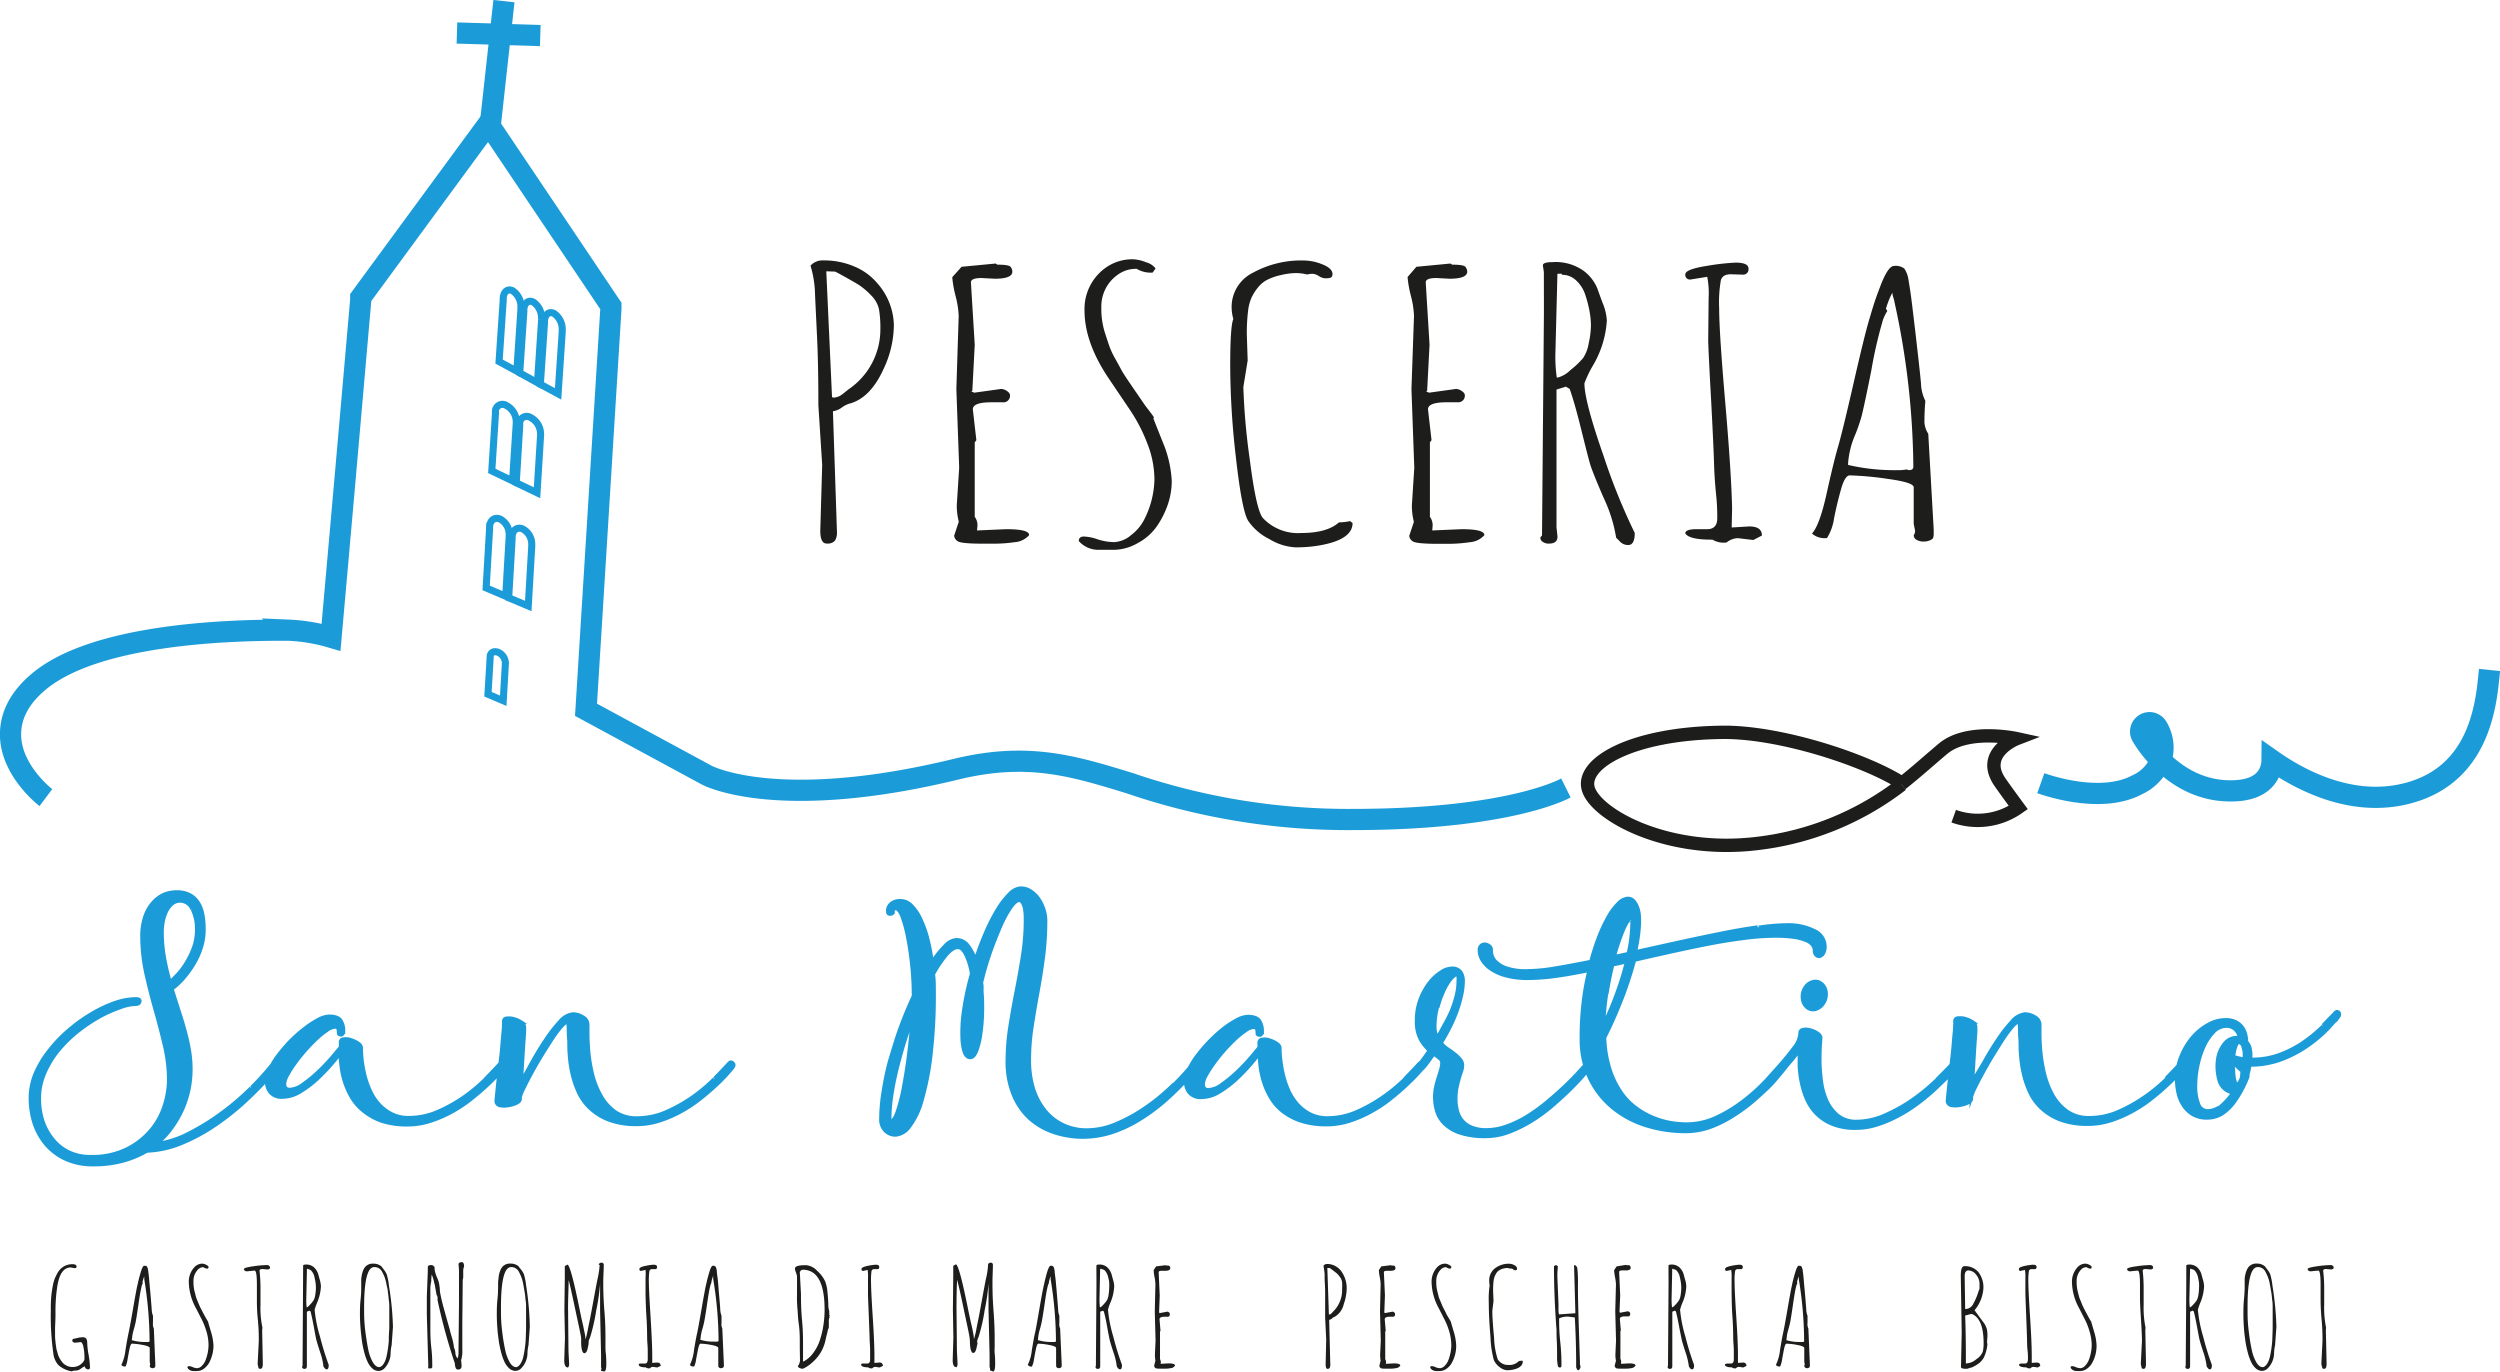
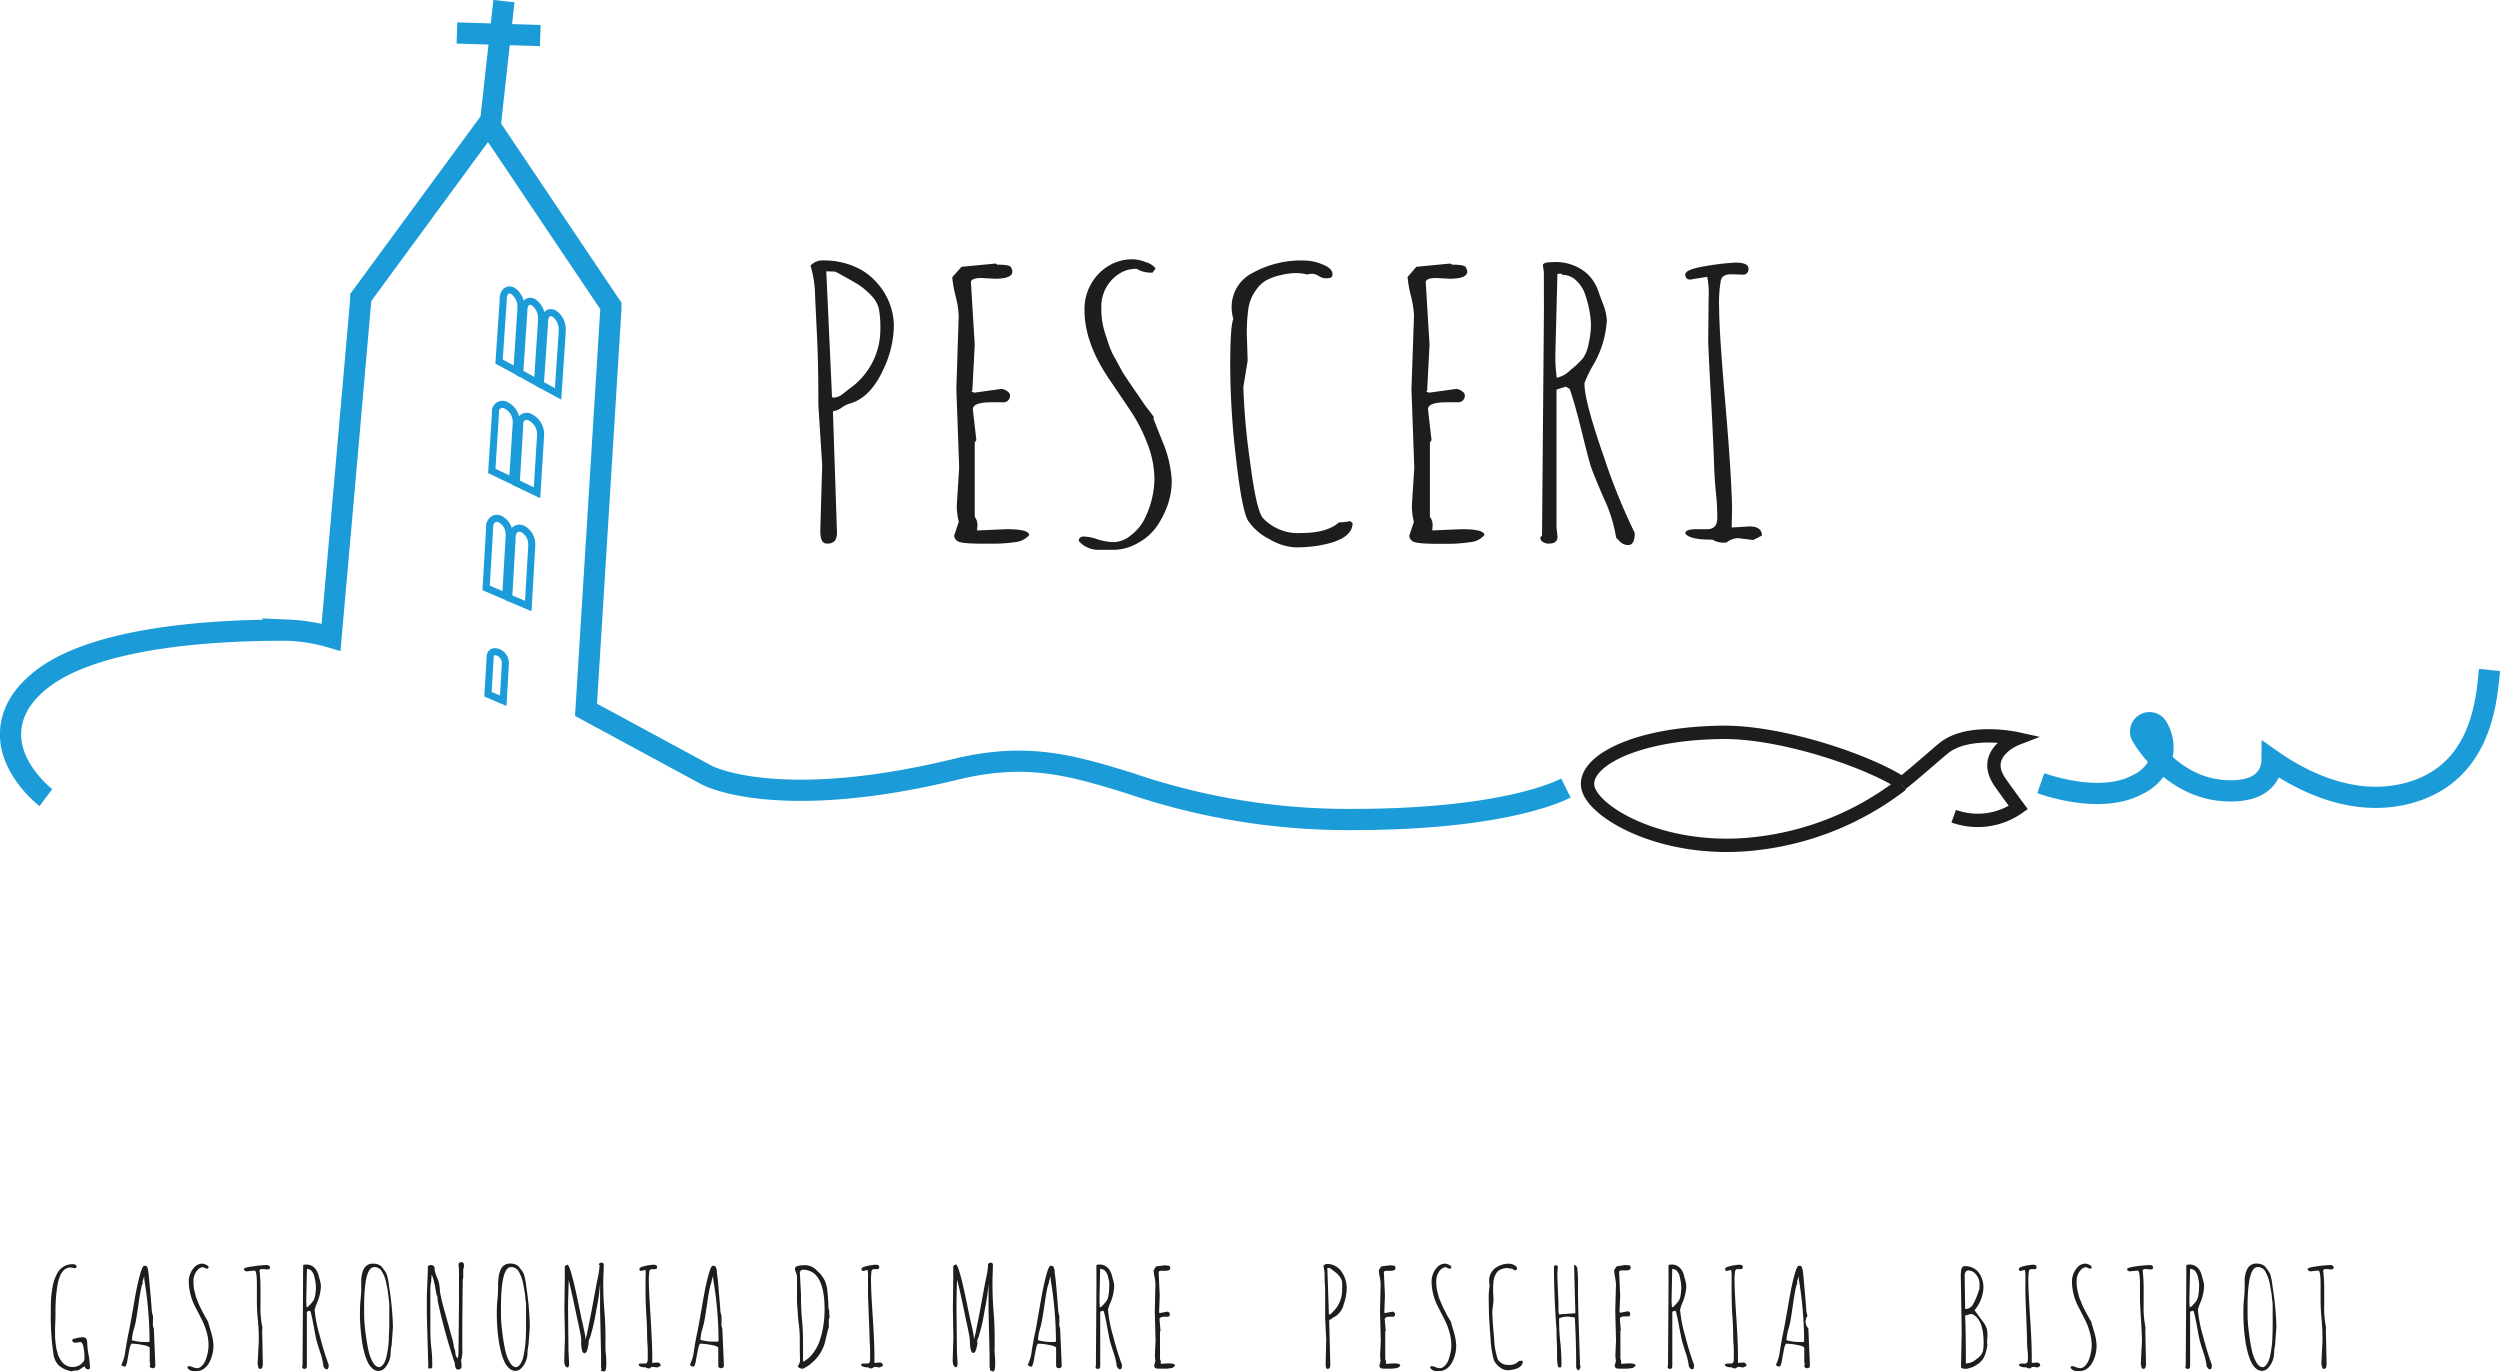
<svg xmlns="http://www.w3.org/2000/svg" viewBox="0 0 353.66 194.05">
  <title>pesceria-san-martino-ristorante-pesce-cirie-torino</title>
  <path d="M10.46,116.9c-.2-.15-5-3.91-5-8.94,0-2.82,1.42-5.4,4.26-7.68,7.79-6.23,25.08-7.1,34.69-7.06h.39a25,25,0,0,1,6,1Q52.92,70.39,55,46.51l0-.35.21-.29L72,23l1.06-1.44,1,1.49L90.15,47l.24.35,0,.43q-1.76,28.35-3.52,56.7l17.09,9.25c.11.06,10,5.3,35.29-.85,10.12-2.45,16.5-.48,24.58,2A95.47,95.47,0,0,0,195.24,120c22.43,0,30.17-4.42,30.25-4.46" transform="translate(-3.97 -4.07)" style="fill:none;stroke:#1b9cd8;stroke-miterlimit:5.04;stroke-width:3px" />
  <path d="M77.66,47.88l0,0a1.87,1.87,0,0,0,0-.25,2.72,2.72,0,0,0-1.14-2.41c-.69-.38-1.3.09-1.36,1a1.22,1.22,0,0,0,0,.27h0l-.59,8.73,2.51,1.36Z" transform="translate(-3.97 -4.07)" style="fill:none;stroke:#1b9cd8;stroke-miterlimit:5.04" />
  <path d="M77,64h0a1.72,1.72,0,0,0,0-.24,2.6,2.6,0,0,0-1.37-2.31,1,1,0,0,0-1.57.9,2.09,2.09,0,0,0,0,.25h0l-.52,8.09,2.94,1.41Z" transform="translate(-3.97 -4.07)" style="fill:none;stroke:#1b9cd8;stroke-miterlimit:5.04" />
  <path d="M76,80h0a1.75,1.75,0,0,0,0-.24,2.44,2.44,0,0,0-1.28-2.26c-.77-.32-1.43.16-1.49,1.09a2.35,2.35,0,0,0,0,.26h0l-.49,8.39,2.77,1.18Z" transform="translate(-3.97 -4.07)" style="fill:none;stroke:#1b9cd8;stroke-miterlimit:5.04" />
  <path d="M75.46,98h0a.59.59,0,0,0,0-.14,1.67,1.67,0,0,0-1-1.5c-.6-.25-1.11,0-1.15.58,0,0,0,.11,0,.16h0L73,102.28l2.16.92Z" transform="translate(-3.97 -4.07)" style="fill:none;stroke:#1b9cd8;stroke-miterlimit:5.04" />
  <path d="M80.58,49.49h0c0-.09,0-.17,0-.26a2.74,2.74,0,0,0-1.14-2.41c-.69-.38-1.3.1-1.36,1a1.22,1.22,0,0,0,0,.27h0l-.59,8.73L80,58.21Z" transform="translate(-3.97 -4.07)" style="fill:none;stroke:#1b9cd8;stroke-miterlimit:5.04" />
  <path d="M80.44,65.7l0,0a1.37,1.37,0,0,0,0-.23,2.61,2.61,0,0,0-1.37-2.31,1,1,0,0,0-1.58.9,2.09,2.09,0,0,0,0,.25h0L77,72.37l2.94,1.41Z" transform="translate(-3.97 -4.07)" style="fill:none;stroke:#1b9cd8;stroke-miterlimit:5.04" />
  <path d="M79.19,81.39h0a2,2,0,0,0,0-.24,2.43,2.43,0,0,0-1.29-2.26c-.76-.32-1.43.16-1.48,1.08a1.13,1.13,0,0,0,0,.26h0l-.49,8.4,2.77,1.17Z" transform="translate(-3.97 -4.07)" style="fill:none;stroke:#1b9cd8;stroke-miterlimit:5.04" />
  <path d="M83.5,51.1h0a2.42,2.42,0,0,0,0-.25,2.71,2.71,0,0,0-1.13-2.42c-.69-.38-1.3.09-1.37,1a2.44,2.44,0,0,0,0,.27h0l-.59,8.73,2.51,1.36Z" transform="translate(-3.97 -4.07)" style="fill:none;stroke:#1b9cd8;stroke-miterlimit:10" />
  <path d="M273,115.06a41.23,41.23,0,0,1-20.43,8.33c-12.67,1.54-22.69-4-23.89-7.65s6.09-7.92,18.93-8.07c8.13-.1,20.25,3.88,25.39,7.17" transform="translate(-3.97 -4.07)" style="fill:none;stroke:#1d1d1b;stroke-miterlimit:10;stroke-width:1.89px" />
  <path d="M280.35,119.53a10,10,0,0,0,9.14-1.22s-1.83-2.48-2.6-3.6c-2.85-4.14,2.37-6.15,2.37-6.15s-6.83-1.5-10.35,1.37c-1.62,1.34-3.61,3.16-6,5.06" transform="translate(-3.97 -4.07)" style="fill:none;stroke:#1d1d1b;stroke-miterlimit:10;stroke-width:1.89px" />
  <path d="M292.67,114.86c.34.12,8.38,3.07,13.67.21a6.4,6.4,0,0,0,3.48-4,5.58,5.58,0,0,0-.72-4.21,1.26,1.26,0,0,0-2.15,1.31c.17.3,4.22,7.46,12,7.77,2.92.12,4.88-.62,5.84-2.19a4.26,4.26,0,0,0,.59-2.13c3.82,2.69,10.78,6.43,18.28,4.88,11.06-2.3,12-12.72,12.44-17.17l.05-.48" transform="translate(-3.97 -4.07)" style="fill:none;stroke:#1b9cd8;stroke-miterlimit:5.04;stroke-width:3px" />
  <line x1="69.32" y1="18.02" x2="71.29" y2="0.16" style="fill:none;stroke:#1b9cd8;stroke-miterlimit:5.04;stroke-width:3px" />
  <line x1="64.64" y1="4.67" x2="76.43" y2="5.03" style="fill:none;stroke:#1b9cd8;stroke-miterlimit:5.04;stroke-width:3px" />
-   <path d="M321.26,152.07a3.26,3.26,0,0,1,.22,1.28,8.79,8.79,0,0,1-.28,2.23c-.19.73.05.69-.28,1.34-.74,1.56-1-.64-1-1.36a8.65,8.65,0,0,1,0-2,6.48,6.48,0,0,1,.32-1.48c.14-.37.27-.56.39-.56.28,0,.5.17.65.53m-3.44,8.69a3,3,0,0,1-1.59.49,1.38,1.38,0,0,1-1.29-1,6.87,6.87,0,0,1-.41-2.53,14.41,14.41,0,0,1,.3-2.82,12.56,12.56,0,0,1,.87-2.74,7.39,7.39,0,0,1,1.38-2.08,2.51,2.51,0,0,1,1.83-.83,1.75,1.75,0,0,1,1.25.47,2.05,2.05,0,0,1,.61,1.16l-.21,0-.21,0a2.18,2.18,0,0,0-1.74.89,4.54,4.54,0,0,0-.93,2.19,7.12,7.12,0,0,0,.17,2.8,2.39,2.39,0,0,0,2,1.9,10,10,0,0,1-2,2.16m14.74-11.58a21.13,21.13,0,0,1-2.55,2.14,15.33,15.33,0,0,1-3.36,1.81,11,11,0,0,1-4.16.76,6.89,6.89,0,0,1-3.35-.7c-.84-.46,2.61,3.54,2.83,2.56a11.51,11.51,0,0,0,.35-2.56,7.3,7.3,0,0,0-.1-.78,1.9,1.9,0,0,0-.51-1,4.13,4.13,0,0,0-.15-1.11,2.74,2.74,0,0,0-.49-1,2.65,2.65,0,0,0-.91-.72,3.09,3.09,0,0,0-1.4-.28,5,5,0,0,0-2.47.68,8.11,8.11,0,0,0-2.22,1.82,9.77,9.77,0,0,0-1.6,2.68,8.29,8.29,0,0,0-.63,3.19,9.17,9.17,0,0,0,.21,1.92,5.32,5.32,0,0,0,.72,1.77,4.2,4.2,0,0,0,1.32,1.3,3.84,3.84,0,0,0,2.06.51,4,4,0,0,0,2.12-.59A6.62,6.62,0,0,0,320,160a15.66,15.66,0,0,0,1.92-3.54c.28-1.36-1.06-1.74.3-1.74a12.37,12.37,0,0,0,4.85-.91,16.76,16.76,0,0,0,3.76-2.1,18,18,0,0,0,2.59-2.28c.67-.73,1.12-1.24,1.35-1.51a.68.68,0,0,0,.13-.33.35.35,0,0,0-.08-.28.3.3,0,0,0-.24-.11.41.41,0,0,0-.31.19c-.4.45-1,1-1.68,1.75m-22.09,7.52a23.42,23.42,0,0,1-3.05,2.53,21.85,21.85,0,0,1-3.76,2.12,10.24,10.24,0,0,1-4.14.88,5.28,5.28,0,0,1-3.15-.9,7,7,0,0,1-2.05-2.29,12.32,12.32,0,0,1-1.17-3,22.13,22.13,0,0,1-.53-3.1c-.09-1-.13-1.84-.13-2.57V149a1.22,1.22,0,0,0-.7-1.06,2.64,2.64,0,0,0-1.38-.42,2.83,2.83,0,0,0-1.85,1.06,19.22,19.22,0,0,0-2,2.57c-.68,1-1.32,2.06-1.93,3.16L283,157.09q.07-1.12.15-2.43t.15-2.46c.05-.77.1-1.42.14-2s0-.85,0-.92c0-.23-.15-.44-.45-.65a3.48,3.48,0,0,0-1-.45,2.54,2.54,0,0,0-1-.09c-.31,0-.46.18-.46.43s0,.9-.07,1.57-.12,1.4-.19,2.19-.17,1.61-.27,2.44-.19,1.61-.26,2.33-.14,1.33-.19,1.85-.08.86-.08,1,.18.45.53.53a3.21,3.21,0,0,0,1.16,0,3.94,3.94,0,0,0,1.15-.34c.35-.16.53-.35.53-.58v-.27a8.05,8.05,0,0,1,.58-1.41c.32-.65.69-1.36,1.12-2.14s.89-1.59,1.4-2.42,1-1.59,1.43-2.27a18.36,18.36,0,0,1,1.25-1.68c.38-.44.66-.66.83-.66s.2.21.23.62,0,1,.06,1.65,0,1.45.09,2.3a16.92,16.92,0,0,0,.38,2.65,13.32,13.32,0,0,0,.89,2.65,7.37,7.37,0,0,0,1.66,2.3,8.22,8.22,0,0,0,2.68,1.65,11,11,0,0,0,3.92.62,10.45,10.45,0,0,0,3.21-.51,16.75,16.75,0,0,0,3-1.29,18.59,18.59,0,0,0,2.65-1.73c.82-.65,1.55-1.26,2.19-1.86a22.17,22.17,0,0,0,1.61-1.6c.43-.48.73-.83.91-1.06s.22-.44.05-.63-.36-.15-.58.1c-.48.53-1.16,1.23-2,2.1M261.91,146a2.23,2.23,0,0,0,.38-1.5,1.76,1.76,0,0,0-.61-1.24,1.3,1.3,0,0,0-1.21-.31,1.81,1.81,0,0,0-1.15.84,2.25,2.25,0,0,0-.36,1.47,1.82,1.82,0,0,0,.61,1.29,1.33,1.33,0,0,0,1.21.3,2,2,0,0,0,1.13-.85m16.14,10.73a28.3,28.3,0,0,1-3.23,2.71,23,23,0,0,1-3.95,2.28,10.17,10.17,0,0,1-4.23,1,4.11,4.11,0,0,1-2.69-.85,5.9,5.9,0,0,1-1.59-2.12,9.81,9.81,0,0,1-.75-2.78,24.38,24.38,0,0,1-.21-2.83q0-1.34.06-2.25c.05-.62.07-1,.07-1,0-.23-.15-.44-.45-.65a3.49,3.49,0,0,0-1-.45,2.13,2.13,0,0,0-1-.07q-.45.08-.45.45a3.64,3.64,0,0,1-.85,2.1c-.57.77-1.2,1.55-1.91,2.36a.5.5,0,0,0-.17.38.41.41,0,0,0,.13.28.4.4,0,0,0,.29.08.76.76,0,0,0,.36-.21c.42-.51.8-.95,1.11-1.32s.62-.8.93-1.25c0,.68,0,1.43,0,2.25a13.59,13.59,0,0,0,.32,2.45,11.9,11.9,0,0,0,.77,2.39,6.93,6.93,0,0,0,1.4,2,6.64,6.64,0,0,0,2.23,1.43,8.42,8.42,0,0,0,3.23.55,9.93,9.93,0,0,0,3.27-.55,17.87,17.87,0,0,0,3.1-1.38,20.87,20.87,0,0,0,2.8-1.85c.87-.68,1.65-1.33,2.34-2s1.27-1.2,1.74-1.71.79-.86,1-1.09a.45.45,0,0,0,0-.63c-.16-.18-.35-.15-.58.1-.48.53-1.19,1.25-2.12,2.17m-46.76-12c.23-1.46.51-2.86.84-4.19a13.6,13.6,0,0,0,2-.46,44.76,44.76,0,0,1-1.42,4.6,46.53,46.53,0,0,1-1.87,4.4,38.26,38.26,0,0,1,.41-4.35m3.56-10.5c.05.05.07.21.07.49a20.2,20.2,0,0,1-.53,4.27l-1,.22c-.33.08-.66.14-1,.19a30.4,30.4,0,0,1,1.28-3.78q.64-1.47,1-1.47a.19.19,0,0,1,.15.08m17.87,1q-2.39.33-5.22.9t-5.94,1.25l-6.16,1.36a21,21,0,0,0,.43-2.36,16.65,16.65,0,0,0,.15-2.14,7.39,7.39,0,0,0-.07-1,3.85,3.85,0,0,0-.29-1,2.57,2.57,0,0,0-.5-.76,1.06,1.06,0,0,0-.76-.3,2,2,0,0,0-1.29.64,8.21,8.21,0,0,0-1.4,1.82,21.21,21.21,0,0,0-1.35,2.81,31.35,31.35,0,0,0-1.18,3.65q-2.83.57-5.12.95a24,24,0,0,1-3.73.37A8.52,8.52,0,0,1,217,141a4,4,0,0,1-1.55-1,2.25,2.25,0,0,1-.53-1.55.66.66,0,0,0-.26-.55,1.19,1.19,0,0,0-.57-.24.72.72,0,0,0-.56.15.78.78,0,0,0-.27.68,2.73,2.73,0,0,0,.44,1.46,4.28,4.28,0,0,0,1.28,1.26,7.18,7.18,0,0,0,2.14.91,11.69,11.69,0,0,0,3,.34,29.65,29.65,0,0,0,3.95-.3c1.47-.2,3-.48,4.71-.83a36.1,36.1,0,0,0-.82,4.53,42,42,0,0,0-.28,5,13,13,0,0,0,1.23,5.84,12.18,12.18,0,0,0,3.29,4.14,14,14,0,0,0,4.72,2.48,18.82,18.82,0,0,0,5.5.81,10.31,10.31,0,0,0,3.39-.57A16.15,16.15,0,0,0,249,162a23.59,23.59,0,0,0,2.73-1.95c.84-.71,1.58-1.39,2.23-2s1.18-1.25,1.62-1.78.75-.9.93-1.13.22-.44,0-.63-.37-.15-.62.1l-2,2.23a26.18,26.18,0,0,1-3.1,2.83,20.5,20.5,0,0,1-3.89,2.42,10,10,0,0,1-4.39,1,14.17,14.17,0,0,1-2.23-.2,11.88,11.88,0,0,1-2.45-.72,11.26,11.26,0,0,1-2.44-1.38,9.13,9.13,0,0,1-2.14-2.23,12.74,12.74,0,0,1-1.57-3.27,16.74,16.74,0,0,1-.73-4.44c.8-1.57,1.58-3.31,2.34-5.24a53.84,53.84,0,0,0,1.89-5.72c1.76-.41,3.55-.81,5.35-1.21s3.56-.77,5.27-1.1,3.37-.59,4.95-.79a33.62,33.62,0,0,1,4.39-.31,17.88,17.88,0,0,1,2.66.17,6.89,6.89,0,0,1,1.7.46,2.15,2.15,0,0,1,.89.64,1.27,1.27,0,0,1,.27.77.88.88,0,0,0,.22.65.56.56,0,0,0,.51.17.83.83,0,0,0,.51-.4,1.88,1.88,0,0,0,.23-1,2.46,2.46,0,0,0-1.53-2.21,8.15,8.15,0,0,0-3.84-.81,28.65,28.65,0,0,0-4,.34M207.35,146.6a14.32,14.32,0,0,1,.85-2.38,8,8,0,0,1,1-1.66c.35-.42.64-.62.87-.62s.16.12.19.37,0,.46,0,.61a8.27,8.27,0,0,1-.26,2,16.05,16.05,0,0,1-.68,2.1,18.59,18.59,0,0,1-1,2c-.35.66-.7,1.27-1,1.85a3,3,0,0,1-.38-1.51,10.9,10.9,0,0,1,.36-2.82M227,156.05c-.55.6-1.19,1.24-1.93,1.93s-1.53,1.39-2.4,2.1A24.51,24.51,0,0,1,220,162a15.41,15.41,0,0,1-2.87,1.38,8.53,8.53,0,0,1-2.87.53,5.35,5.35,0,0,1-2.1-.36,3.41,3.41,0,0,1-1.34-.95,3.47,3.47,0,0,1-.7-1.38,6.4,6.4,0,0,1-.21-1.66,8.18,8.18,0,0,1,.15-1.66c.1-.48.21-.91.32-1.29s.22-.71.32-1a2.49,2.49,0,0,0,.15-.81,1.27,1.27,0,0,0-.32-.87,5.47,5.47,0,0,0-.77-.74q-.45-.36-1-.72a4.73,4.73,0,0,1-.94-.85c.38-.6.76-1.26,1.13-2a20.88,20.88,0,0,0,1-2.21,18.45,18.45,0,0,0,.71-2.33,10,10,0,0,0,.29-2.32,2.35,2.35,0,0,0-.32-1.14,1.48,1.48,0,0,0-1.38-.56,2.81,2.81,0,0,0-1.36.49,6.38,6.38,0,0,0-1.61,1.43,9.08,9.08,0,0,0-1.34,2.33,8.11,8.11,0,0,0-.57,3.12,5.32,5.32,0,0,0,.57,2.7,6,6,0,0,0,1.24,1.53c-.2.3-.39.57-.56.81l-.46.63a6.17,6.17,0,0,1-.41.49.59.59,0,0,0-.15.36.43.43,0,0,0,.09.28.3.3,0,0,0,.25.12.56.56,0,0,0,.34-.19,6.22,6.22,0,0,0,.45-.53c.25-.33.61-.82,1.06-1.48.33.23.6.44.83.63a.83.83,0,0,1,.34.66,3.63,3.63,0,0,1-.15.89c-.1.36-.22.76-.36,1.19a13.1,13.1,0,0,0-.36,1.34,6.78,6.78,0,0,0-.15,1.42,6.87,6.87,0,0,0,.32,2.06,4.19,4.19,0,0,0,1.14,1.77,5.7,5.7,0,0,0,2.21,1.25,11.1,11.1,0,0,0,3.55.47,9.25,9.25,0,0,0,3.29-.62,18.43,18.43,0,0,0,3.21-1.59,22.88,22.88,0,0,0,2.91-2.13q1.36-1.17,2.46-2.25c.73-.72,1.34-1.36,1.83-1.93l1-1.15a.49.49,0,0,0,.16-.34.5.5,0,0,0-.1-.31.33.33,0,0,0-.26-.11.4.4,0,0,0-.32.19c-.33.38-.77.86-1.33,1.45m-24.28.65a23.42,23.42,0,0,1-3.05,2.53,21.85,21.85,0,0,1-3.76,2.12,10.24,10.24,0,0,1-4.14.88,5.29,5.29,0,0,1-2.47-.54,6.3,6.3,0,0,1-1.8-1.38,7.78,7.78,0,0,1-1.25-1.94,12.16,12.16,0,0,1-.75-2.2,18.33,18.33,0,0,1-.38-2.12,14.53,14.53,0,0,1-.11-1.72c0-.23-.15-.44-.46-.64a3.85,3.85,0,0,0-1-.47,2,2,0,0,0-1-.1c-.3,0-.46.2-.46.46v.68c-.25.32-.66.81-1.22,1.47a27,27,0,0,1-1.91,2,18.6,18.6,0,0,1-2.14,1.76,3.43,3.43,0,0,1-1.91.76c-.5,0-.75-.27-.75-.8a2.81,2.81,0,0,1,.41-1.23,14.61,14.61,0,0,1,1.06-1.67c.43-.6.91-1.2,1.44-1.81s1.06-1.15,1.58-1.65a12.06,12.06,0,0,1,1.5-1.21,2.17,2.17,0,0,1,1.11-.48c.3,0,.47.1.51.31a2.89,2.89,0,0,1,.06.56c0,.15.11.23.34.23s.34-.23.34-.68a2.54,2.54,0,0,0-.38-1.31c-.25-.41-.8-.62-1.66-.62a3.46,3.46,0,0,0-1.49.45,13.08,13.08,0,0,0-1.88,1.21,20.42,20.42,0,0,0-1.94,1.74,22.7,22.7,0,0,0-1.74,2,11.43,11.43,0,0,0-1.25,2,4.43,4.43,0,0,0-.47,1.83,2.37,2.37,0,0,0,.53,1.55,2.07,2.07,0,0,0,1.7.64,4.85,4.85,0,0,0,2.53-.77,14.66,14.66,0,0,0,2.42-1.83,25.46,25.46,0,0,0,2-2.08c.58-.68,1-1.2,1.25-1.55a17.68,17.68,0,0,0,.13,1.94,12.17,12.17,0,0,0,.5,2.2,10.19,10.19,0,0,0,1,2.19,7,7,0,0,0,1.7,1.91,8.54,8.54,0,0,0,2.57,1.34,11.43,11.43,0,0,0,3.63.51,10.45,10.45,0,0,0,3.21-.51,17.16,17.16,0,0,0,3-1.29,19.06,19.06,0,0,0,2.64-1.73c.82-.65,1.55-1.26,2.19-1.86s1.19-1.12,1.63-1.6.75-.83.93-1.06a.45.45,0,0,0,0-.63c-.16-.18-.35-.15-.58.1-.48.53-1.15,1.23-2,2.1m-72.86,5.84a.54.54,0,0,1,0-.19,21.61,21.61,0,0,1,.25-3.18c.16-1.13.39-2.3.68-3.51s.63-2.44,1-3.69.81-2.46,1.26-3.65c-.1,1.52-.26,3.11-.47,4.79s-.45,3.22-.72,4.63a24.91,24.91,0,0,1-.87,3.51c-.31.93-.62,1.4-.92,1.4-.1,0-.17,0-.19-.11m39.78-4.69a28.19,28.19,0,0,1-3.7,3,22.43,22.43,0,0,1-4.09,2.23,10.61,10.61,0,0,1-4.1.87,7.72,7.72,0,0,1-3.32-.7,7.27,7.27,0,0,1-2.59-2,9.31,9.31,0,0,1-1.67-3.12,13.45,13.45,0,0,1-.58-4.1,31.11,31.11,0,0,1,.35-4.61c.24-1.54.5-3.11.8-4.73s.57-3.28.8-5a39.29,39.29,0,0,0,.35-5.42,5.11,5.11,0,0,0-.24-1.47,5.74,5.74,0,0,0-.7-1.48,4.12,4.12,0,0,0-1.11-1.13,2.55,2.55,0,0,0-1.45-.46,2.4,2.4,0,0,0-1.61.84,11.46,11.46,0,0,0-1.7,2.21,26.5,26.5,0,0,0-1.64,3.21c-.53,1.22-1,2.51-1.47,3.88a7.5,7.5,0,0,0-1.05-2,2,2,0,0,0-1.68-.83,2.44,2.44,0,0,0-1.56.85,14.52,14.52,0,0,0-1.85,2.32,25.64,25.64,0,0,0-.65-3.4,15.17,15.17,0,0,0-1-2.76,6.45,6.45,0,0,0-1.27-1.85,2.15,2.15,0,0,0-1.5-.68,2.13,2.13,0,0,0-1.05.2,1.59,1.59,0,0,0-.55.46,1.34,1.34,0,0,0-.23.53,3.82,3.82,0,0,0,0,.4c0,.2.12.29.36.28s.36-.11.36-.28a.69.69,0,0,1,.08-.38c0-.08.17-.11.38-.11s.56.37.85,1.13a18.53,18.53,0,0,1,.79,2.92c.24,1.2.44,2.53.59,4a41.65,41.65,0,0,1,.22,4.26v.08q-.94,2-1.77,4.23c-.56,1.48-1,3-1.46,4.51s-.75,3-1,4.51a25.36,25.36,0,0,0-.38,4.19,2.22,2.22,0,0,0,.59,1.57,2,2,0,0,0,1.5.62,2.7,2.7,0,0,0,1.94-1.19,10.78,10.78,0,0,0,1.75-3.65,39.2,39.2,0,0,0,1.25-6.27,72.22,72.22,0,0,0,.49-9.11c0-.86,0-1.7-.11-2.53a16.82,16.82,0,0,1,1.88-2.78c.61-.69,1.14-1,1.59-1s.81.36,1.17,1.08a9.76,9.76,0,0,1,.79,2.66,38.27,38.27,0,0,0-1.11,5.12,20.49,20.49,0,0,0-.21,4.44,7.31,7.31,0,0,0,.11.78,5.33,5.33,0,0,0,.19.74,1.36,1.36,0,0,0,.32.54.69.69,0,0,0,.51.21c.33,0,.62-.31.87-.94a10.8,10.8,0,0,0,.58-2.37,25.6,25.6,0,0,0,.25-3.06,28.54,28.54,0,0,0-.08-3V144a1.64,1.64,0,0,0,0-.38c0-.13,0-.29-.07-.49a42.51,42.51,0,0,1,1.26-4.33c.49-1.4,1-2.65,1.47-3.74a16.12,16.12,0,0,1,1.43-2.63c.47-.65.86-1,1.19-1a.54.54,0,0,1,.26.09,1,1,0,0,1,.3.38,2.84,2.84,0,0,1,.25.83,9.13,9.13,0,0,1,.09,1.42,33,33,0,0,1-.39,5.08c-.27,1.68-.56,3.35-.89,5s-.62,3.32-.89,5a31.74,31.74,0,0,0-.4,4.94,12.17,12.17,0,0,0,.84,4.7,9.3,9.3,0,0,0,2.28,3.37,9.78,9.78,0,0,0,3.42,2,12.84,12.84,0,0,0,4.2.68,13.49,13.49,0,0,0,4.14-.68,18.58,18.58,0,0,0,4.14-2,27.12,27.12,0,0,0,4-3.1,36.42,36.42,0,0,0,3.75-4c.2-.23.22-.44.05-.63s-.37-.15-.62.1a31.89,31.89,0,0,1-3,3.25M105,156.7a23.42,23.42,0,0,1-3,2.53,21.85,21.85,0,0,1-3.76,2.12,10.24,10.24,0,0,1-4.14.88,5.28,5.28,0,0,1-3.15-.9,6.9,6.9,0,0,1-2-2.29,12,12,0,0,1-1.18-3,22.13,22.13,0,0,1-.53-3.1c-.08-1-.13-1.84-.13-2.57V149a1.22,1.22,0,0,0-.7-1.06,2.64,2.64,0,0,0-1.38-.42,2.83,2.83,0,0,0-1.85,1.06,19.22,19.22,0,0,0-2,2.57c-.68,1-1.32,2.06-1.93,3.16l-1.55,2.81q.07-1.12.15-2.43t.15-2.46c.06-.77.1-1.42.14-2s0-.85,0-.92c0-.23-.15-.44-.45-.65a3.48,3.48,0,0,0-1-.45,2.54,2.54,0,0,0-1-.09c-.31,0-.46.18-.46.43s0,.9-.07,1.57-.12,1.4-.19,2.19-.17,1.61-.27,2.44-.18,1.61-.26,2.33-.14,1.33-.19,1.85-.08.86-.08,1,.18.45.53.53a3.21,3.21,0,0,0,1.16,0,3.94,3.94,0,0,0,1.15-.34c.35-.16.53-.35.53-.58v-.27a7.54,7.54,0,0,1,.59-1.41c.31-.65.68-1.36,1.11-2.14s.89-1.59,1.4-2.42,1-1.59,1.44-2.27a16.76,16.76,0,0,1,1.24-1.68c.38-.44.66-.66.83-.66s.21.21.23.62,0,1,.06,1.65,0,1.45.09,2.3a16.92,16.92,0,0,0,.38,2.65,13.32,13.32,0,0,0,.89,2.65,7.37,7.37,0,0,0,1.66,2.3,8.16,8.16,0,0,0,2.69,1.65,10.94,10.94,0,0,0,3.91.62,10.45,10.45,0,0,0,3.21-.51,17.16,17.16,0,0,0,3-1.29,19.06,19.06,0,0,0,2.64-1.73c.82-.65,1.55-1.26,2.19-1.86a22.17,22.17,0,0,0,1.61-1.6c.43-.48.73-.83.91-1.06s.22-.44,0-.63-.35-.15-.58.1c-.48.53-1.15,1.23-2,2.1m-32.32,0a23.42,23.42,0,0,1-3,2.53,21.48,21.48,0,0,1-3.76,2.12,10.17,10.17,0,0,1-4.14.88,5.29,5.29,0,0,1-2.47-.54,6.44,6.44,0,0,1-1.8-1.38,7.47,7.47,0,0,1-1.24-1.94,12.2,12.2,0,0,1-.76-2.2,18.33,18.33,0,0,1-.38-2.12,17,17,0,0,1-.11-1.72c0-.23-.15-.44-.46-.64a3.85,3.85,0,0,0-1-.47,2,2,0,0,0-1-.1c-.3,0-.45.2-.45.46v.68l-1.23,1.47a27,27,0,0,1-1.91,2,18.6,18.6,0,0,1-2.14,1.76,3.43,3.43,0,0,1-1.91.76c-.5,0-.75-.27-.75-.8a3,3,0,0,1,.41-1.23,14.61,14.61,0,0,1,1.06-1.67c.43-.6.91-1.2,1.44-1.81s1.06-1.15,1.59-1.65a12,12,0,0,1,1.49-1.21,2.2,2.2,0,0,1,1.11-.48c.31,0,.48.1.51.31a2.89,2.89,0,0,1,.06.56c0,.15.11.23.34.23s.34-.23.34-.68a2.45,2.45,0,0,0-.38-1.31c-.25-.41-.8-.62-1.66-.62a3.46,3.46,0,0,0-1.49.45,12.49,12.49,0,0,0-1.87,1.21,19.34,19.34,0,0,0-2,1.74,22.7,22.7,0,0,0-1.74,2,11.43,11.43,0,0,0-1.25,2,4.43,4.43,0,0,0-.47,1.83,2.37,2.37,0,0,0,.53,1.55,2.07,2.07,0,0,0,1.7.64,4.82,4.82,0,0,0,2.53-.77,14.66,14.66,0,0,0,2.42-1.83,25.67,25.67,0,0,0,2-2.08c.58-.68,1-1.2,1.24-1.55a15.66,15.66,0,0,0,.14,1.94,11.34,11.34,0,0,0,.49,2.2,10.7,10.7,0,0,0,1,2.19,7,7,0,0,0,1.7,1.91A8.66,8.66,0,0,0,58,162.67a11.43,11.43,0,0,0,3.63.51,10.45,10.45,0,0,0,3.21-.51,17.16,17.16,0,0,0,3-1.29,19.06,19.06,0,0,0,2.64-1.73c.82-.65,1.55-1.26,2.2-1.86s1.18-1.12,1.62-1.6.75-.83.93-1.06a.46.46,0,0,0,0-.63c-.17-.18-.36-.15-.59.1-.48.53-1.15,1.23-2,2.1m-41.45-24a6.33,6.33,0,0,1,.61,2.91,7.5,7.5,0,0,1-.4,2.43,11.78,11.78,0,0,1-1,2.12,9.56,9.56,0,0,1-1.22,1.68c-.45.48-.83.87-1.16,1.17-.32-1.13-.6-2.29-.81-3.47a21.26,21.26,0,0,1-.32-3.71,9,9,0,0,1,.11-1.19,6.38,6.38,0,0,1,.4-1.42,3.69,3.69,0,0,1,.79-1.19,1.78,1.78,0,0,1,1.31-.51,1.84,1.84,0,0,1,1.66,1.18m8.34,25.26a35.36,35.36,0,0,1-4.05,3.48,32.81,32.81,0,0,1-4.63,2.89,14.12,14.12,0,0,1-4.69,1.55,11.56,11.56,0,0,0,2.21-2.38,14.58,14.58,0,0,0,1.52-2.7,13.86,13.86,0,0,0,.85-2.78,14.73,14.73,0,0,0,.26-2.64,16.78,16.78,0,0,0-.24-2.82,29,29,0,0,0-.65-2.84q-.39-1.41-.87-2.85c-.31-1-.62-1.93-.92-2.91a9.59,9.59,0,0,0,1.59-1.46,14.49,14.49,0,0,0,1.46-2,10.76,10.76,0,0,0,1.08-2.36,8.49,8.49,0,0,0,.4-2.59,10.85,10.85,0,0,0-.19-2.14,4.64,4.64,0,0,0-.64-1.66,3.18,3.18,0,0,0-1.2-1.1,3.89,3.89,0,0,0-1.84-.39,4.49,4.49,0,0,0-2,.45A4.7,4.7,0,0,0,25.42,132a5.87,5.87,0,0,0-1,1.94,8.25,8.25,0,0,0-.36,2.5,24.63,24.63,0,0,0,.58,5.35q.59,2.63,1.31,5.16t1.3,5a21.36,21.36,0,0,1,.59,4.9,12.21,12.21,0,0,1-.59,3.57,10.09,10.09,0,0,1-1.91,3.52,10.65,10.65,0,0,1-3.42,2.68,11.07,11.07,0,0,1-5.12,1.08,7,7,0,0,1-3.12-.66,6.59,6.59,0,0,1-2.25-1.8A8.14,8.14,0,0,1,10,162.61a10.35,10.35,0,0,1-.47-3.13,9,9,0,0,1,.78-3.69,13.3,13.3,0,0,1,2-3.23,18.36,18.36,0,0,1,2.76-2.67,23.89,23.89,0,0,1,3-2A18.8,18.8,0,0,1,21,146.59a6.65,6.65,0,0,1,2.13-.46c.36,0,.56-.12.61-.38s-.14-.37-.57-.37a9.28,9.28,0,0,0-2.93.54A17.84,17.84,0,0,0,17,147.44a22.46,22.46,0,0,0-3.21,2.28A19.34,19.34,0,0,0,11,152.6a14.49,14.49,0,0,0-2,3.28,9,9,0,0,0-.73,3.52,11.67,11.67,0,0,0,.54,3.53,8.9,8.9,0,0,0,1.65,3,8.08,8.08,0,0,0,2.78,2.1,9.13,9.13,0,0,0,3.95.79,15.59,15.59,0,0,0,4.21-.53,14.11,14.11,0,0,0,3.35-1.4,14.23,14.23,0,0,0,4.95-1.11,26.27,26.27,0,0,0,4.91-2.69,36,36,0,0,0,4.56-3.72,47.34,47.34,0,0,0,4-4.27c.2-.23.22-.44,0-.63s-.37-.15-.62.1a35.76,35.76,0,0,1-3,3.34" transform="translate(-3.97 -4.07)" style="fill:#1b9cd8;stroke:#1b9cd8;stroke-miterlimit:10;stroke-width:0.5px" />
  <path d="M121.8,62.25l.57,17.11a2.12,2.12,0,0,1-.28,1.19,1.38,1.38,0,0,1-1.18.41q-.9,0-.9-1.8l.27-9.32-.54-8.43c0-3.86-.06-7-.18-9.53s-.2-4.16-.24-5-.06-1.46-.08-1.88a15.63,15.63,0,0,0-.61-3.35,2.25,2.25,0,0,1,1.79-.74,10.84,10.84,0,0,1,4.43.87A8.47,8.47,0,0,1,128,44.05a9.24,9.24,0,0,1,2.42,6,14.71,14.71,0,0,1-1.45,6.2q-1.81,4-4.65,4.87a3.45,3.45,0,0,0-1.25.59A2.82,2.82,0,0,1,121.8,62.25Zm-.94-19.8.81,17.77.13.1a2.13,2.13,0,0,0,1.06-.29,6.92,6.92,0,0,0,.69-.52l.48-.38a10.23,10.23,0,0,0,4.48-8.48,15.57,15.57,0,0,0-.2-2.85,4,4,0,0,0-1.16-2,9.88,9.88,0,0,0-1.66-1.41c-.46-.29-1.11-.66-1.95-1.13s-1.32-.72-1.44-.77Z" transform="translate(-3.97 -4.07)" style="fill:#1d1d1b" />
  <path d="M142.18,79.11l4.15-.18c2.15,0,3.23.28,3.23.84a3,3,0,0,1-2.05,1,20.54,20.54,0,0,1-2.87.21H143q-3.11,0-3.57-.36a1,1,0,0,1-.48-.78l.64-1.93v-.1a9.08,9.08,0,0,1-.27-2.28l.34-5.31-.4-11.12.33-10.34a13.27,13.27,0,0,0-.43-2.78,15.93,15.93,0,0,1-.48-2.7L140,41.81l4.82-.46.24.16c1.08,0,1.7.1,1.87.31a1.08,1.08,0,0,1,.25.68q0,1-2.49,1l-1.86-.1c-1,0-1.51.2-1.51.61l.54,8.83-.34,6.5-.14.1.41.18,3.81-.53a1.51,1.51,0,0,1,.81.29c.29.19.44.39.44.6a.93.93,0,0,1-1.05,1l-1.58,0c-1.76,0-2.63.33-2.63,1l.5,4.36-.23.31V77.18a2,2,0,0,1,.37,1.45Z" transform="translate(-3.97 -4.07)" style="fill:#1d1d1b" />
  <path d="M167.21,63.09l-.07.2s.53,1.36,1.59,4a16.53,16.53,0,0,1,1,4.78,10.4,10.4,0,0,1-.52,3.27,12.6,12.6,0,0,1-1.52,3.08A7.58,7.58,0,0,1,165,80.85a7,7,0,0,1-3.34,1c-1.07,0-1.83,0-2.28,0a3.67,3.67,0,0,1-2.8-1.24c0-.43.24-.64.73-.64a6.63,6.63,0,0,1,1.95.4,7.86,7.86,0,0,0,2.35.39,4,4,0,0,0,2.38-1,6.4,6.4,0,0,0,1.94-2.38,13.05,13.05,0,0,0,1.35-5.42,14,14,0,0,0-1-5.14A23.2,23.2,0,0,0,163.78,62l-2.91-4.31q-3.48-5.13-3.48-9.7a7.15,7.15,0,0,1,3-6.05,6.47,6.47,0,0,1,3.88-1.19,5.43,5.43,0,0,1,1.82.42,2.48,2.48,0,0,1,1.35.88l-.41.58a3.86,3.86,0,0,1-2.26-.53A4.39,4.39,0,0,0,162,43a5.45,5.45,0,0,0-2.23,4.51,11.37,11.37,0,0,0,.44,3.42c.29.91.52,1.6.68,2.07a11.12,11.12,0,0,0,.84,1.8c.4.73.7,1.27.89,1.63s.57.94,1.12,1.75.91,1.34,1.08,1.57L166,61.48C166.71,62.38,167.09,62.92,167.21,63.09Z" transform="translate(-3.97 -4.07)" style="fill:#1d1d1b" />
  <path d="M180.47,55.07l-.61,3.75a92.85,92.85,0,0,0,.91,10.26q.91,7.19,1.86,8.28a6.81,6.81,0,0,0,5.44,2.11q3.63,0,5.31-1.5a8.75,8.75,0,0,0,1.59-.18l.34.28c0,1.66-1.76,2.74-5.26,3.25a20,20,0,0,1-2.82.18,7.89,7.89,0,0,1-3.69-1.17,7.78,7.78,0,0,1-3-2.59c-.59-.95-1.16-3.89-1.72-8.84A115.38,115.38,0,0,1,178,55.85q0-5.62.44-6.65a6.42,6.42,0,0,1-.24-1.68,5.39,5.39,0,0,1,3-4.86,14.2,14.2,0,0,1,7.29-1.74,7.12,7.12,0,0,1,2.58.56c.93.37,1.4.83,1.4,1.37s-.36.59-1.08.59a1.92,1.92,0,0,1-.85-.32,1.89,1.89,0,0,0-.89-.32,3.53,3.53,0,0,0-.76.1,7,7,0,0,0-1.65-.2,9.55,9.55,0,0,0-2,.27,8.09,8.09,0,0,0-2,.68,4.21,4.21,0,0,0-1.35,1.13,7.37,7.37,0,0,0-.86,1.36,6.5,6.5,0,0,0-.47,1.66,25.62,25.62,0,0,0-.21,3.58Z" transform="translate(-3.97 -4.07)" style="fill:#1d1d1b" />
  <path d="M206.58,79.11l4.15-.18c2.15,0,3.23.28,3.23.84a3,3,0,0,1-2.05,1A20.54,20.54,0,0,1,209,81h-1.62q-3.1,0-3.57-.36a1,1,0,0,1-.48-.78l.64-1.93v-.1a9.08,9.08,0,0,1-.27-2.28l.34-5.31-.4-11.12L204,48.74a13.27,13.27,0,0,0-.43-2.78,15.93,15.93,0,0,1-.48-2.7l1.25-1.45,4.82-.46.24.16c1.08,0,1.7.1,1.87.31a1.09,1.09,0,0,1,.26.68c0,.66-.84,1-2.5,1l-1.86-.1c-1,0-1.51.2-1.51.61l.54,8.83-.34,6.5-.14.1.41.18,3.81-.53a1.51,1.51,0,0,1,.81.29c.29.19.44.39.44.6a.93.93,0,0,1-1,1l-1.58,0c-1.76,0-2.63.33-2.63,1l.5,4.36-.23.31V77.18a2,2,0,0,1,.37,1.45Z" transform="translate(-3.97 -4.07)" style="fill:#1d1d1b" />
  <path d="M222.37,42.55l-.14-.94c0-.31.46-.46,1.39-.46a6.81,6.81,0,0,1,4.33,1.2,5.9,5.9,0,0,1,2,2.56c.32.91.58,1.61.76,2.08a7.59,7.59,0,0,1,.57,2.41,14.17,14.17,0,0,1-1.92,6.3,15.87,15.87,0,0,0-1.25,2.59q0,2.53,2.7,10.25a86.85,86.85,0,0,0,4.42,10.93c0,1.13-.31,1.7-.91,1.7a1.57,1.57,0,0,1-1.17-.47c-.3-.32-.49-.5-.55-.55a21.1,21.1,0,0,0-1.77-5.65q-1.57-3.61-1.93-4.82c-.23-.81-.65-2.44-1.26-4.91s-1.15-4.37-1.62-5.69l-.54-.31-1.32.41v19.5l.14,1.29c0,.7-.42,1-1.25,1a1.4,1.4,0,0,1-.84-.25.71.71,0,0,1-.34-.62l.24-.28.27-31.56Zm1.92.25L224,54.15a20.59,20.59,0,0,0,.2,3.33h.14a4,4,0,0,0,1.8-1.07,11.69,11.69,0,0,0,1.79-1.7,5.25,5.25,0,0,0,.79-2.11,12.07,12.07,0,0,0,.31-2.45,11.31,11.31,0,0,0-.19-2,16.37,16.37,0,0,0-.59-2.31,4.78,4.78,0,0,0-1.28-2.07,2.9,2.9,0,0,0-2.06-.83v-.15Z" transform="translate(-3.97 -4.07)" style="fill:#1d1d1b" />
  <path d="M252,80.46l-2.19-.26a2.7,2.7,0,0,0-1.59.61,3.08,3.08,0,0,1-2-.4h-.16c-2.12,0-3.34-.3-3.68-.89,0-.39.53-.59,1.58-.59l1.52,0c.92,0,1.4-.5,1.42-1.49a30.24,30.24,0,0,0-.19-3.66q-.21-2.16-.27-4.29t-.38-8.3c-.23-4.12-.38-7.07-.44-8.87l.06-6.09a12,12,0,0,0-.2-3l-2.36.38a.65.65,0,0,1-.74-.72c0-.49,1-.88,3-1.2a33.86,33.86,0,0,1,4.12-.47c1.21,0,1.82.29,1.82.85a.75.75,0,0,1-.84.85l-1.65-.05c-.79,0-1.26.28-1.42.84a18.44,18.44,0,0,0-.24,4q0,3.34.86,13.28T249,76l-.06,2.69,2.49-.15c1.19,0,1.79.43,1.79,1.29Z" transform="translate(-3.97 -4.07)" style="fill:#1d1d1b" />
-   <path d="M276.75,65.43,277.52,79v.56c0,.41-.07.66-.2.76a2.08,2.08,0,0,1-1.18.36,1.94,1.94,0,0,1-1.05-.25.75.75,0,0,1-.4-.64,1.13,1.13,0,0,0,.2-.61l-.2-1V73c0-.46-1.22-.85-3.64-1.18a44.73,44.73,0,0,0-5.4-.5c-.45,0-.86.63-1.22,1.89s-.7,2.65-1,4.15a7.3,7.3,0,0,1-1,2.82,2.7,2.7,0,0,1-2.13-.63q1.08-1.17,2.08-5.69t1.6-6.56c.4-1.37,1.13-4.32,2.17-8.88s1.76-7.47,2.13-8.74.66-2.23.86-2.84.46-1.32.78-2.15q1.11-3,2-3a2,2,0,0,1,1.44.37,3.82,3.82,0,0,1,.61,1.72c.16.91.33,2.06.5,3.46s.32,2.68.46,3.84c.42,3.66.69,6.06.79,7.22a5.93,5.93,0,0,0,.62,2.48c-.09,1-.13,2-.13,2.71A3.25,3.25,0,0,0,276.75,65.43Zm-11.34,4.41a28.77,28.77,0,0,0,7,.74,5.44,5.44,0,0,0,1.25-.1l.34.1c.43,0,.64-.16.64-.48a112,112,0,0,0-2.7-23.44c0-.1-.07-.29-.15-.56a2.39,2.39,0,0,1-.12-.63,12.37,12.37,0,0,0-.91,2.28l.2.31a5.9,5.9,0,0,0-.77,1.79,62.9,62.9,0,0,0-1.5,6.65q-1,5-1.38,6.48c-.29,1-.58,1.82-.9,2.6a12.36,12.36,0,0,0-1,4Z" transform="translate(-3.97 -4.07)" style="fill:#1d1d1b" />
  <path d="M15.71,193.24q.6,0,.6.81a11.4,11.4,0,0,0,.2,1.72,12.36,12.36,0,0,1,.19,1.72c0,.2-.09.3-.26.3s-.46-.14-.46-.43a.1.1,0,0,0,0,0,.13.13,0,0,0,0,0,2.09,2.09,0,0,0-.49.27,2.06,2.06,0,0,1-.45.27,2.05,2.05,0,0,1-.46.06.9.9,0,0,0-.44.11h0a3.87,3.87,0,0,1-1.9-.88,2.92,2.92,0,0,1-.72-1.63,36.71,36.71,0,0,1-.36-6.12,18.12,18.12,0,0,1,.1-2.35c.06-.47.13-.88.2-1.23a5.42,5.42,0,0,1,.26-.92,8.36,8.36,0,0,1,.39-.8,2.79,2.79,0,0,1,.53-.66,2.35,2.35,0,0,1,1.59-.57q.57,0,.57.33c0,.16-.09.23-.28.23l-.54-.1c-1,0-1.63.9-1.91,2.7a23.39,23.39,0,0,0-.25,3.84c0,1-.06,1.72-.06,2.11s0,.7,0,.91,0,.49.05.82a7,7,0,0,0,.11.88c0,.26.12.54.19.84a3.1,3.1,0,0,0,.31.78,4.05,4.05,0,0,0,.44.62,1.91,1.91,0,0,0,1.48.58,1.82,1.82,0,0,0,1.57-1,7.57,7.57,0,0,0-.17-2c-.12-.35-.23-.52-.33-.52l-.77.08c-.29,0-.44-.11-.44-.33s.19-.22.57-.3A4,4,0,0,1,15.71,193.24Z" transform="translate(-3.97 -4.07)" style="fill:#1d1d1b" />
  <path d="M25.73,192l.21,5v.2a.57.57,0,0,1-.05.29.53.53,0,0,1-.33.13.39.39,0,0,1-.29-.1.28.28,0,0,1-.12-.23.49.49,0,0,0,.06-.23l-.06-.38v-1.91c0-.17-.33-.32-1-.44a9.62,9.62,0,0,0-1.51-.18c-.12,0-.24.23-.34.7s-.19,1-.29,1.54a3.38,3.38,0,0,1-.28,1c-.3,0-.5-.08-.59-.24a6.39,6.39,0,0,0,.58-2.1c.18-1.12.33-1.93.44-2.43s.32-1.6.61-3.29.49-2.77.59-3.24l.24-1.05c.06-.23.13-.49.22-.8.21-.74.39-1.11.55-1.11s.34,0,.4.14a1.48,1.48,0,0,1,.17.64c.05.33.1.76.14,1.27s.09,1,.13,1.43c.12,1.35.19,2.24.22,2.67a2.67,2.67,0,0,0,.18.92c0,.39,0,.73,0,1A1.4,1.4,0,0,0,25.73,192Zm-3.16,1.64a6.18,6.18,0,0,0,1.94.27,1.44,1.44,0,0,0,.35,0l.1,0a.15.15,0,0,0,.17-.17,54.89,54.89,0,0,0-.75-8.69,1.68,1.68,0,0,0,0-.2,1.39,1.39,0,0,1,0-.24,6.42,6.42,0,0,0-.26.85l.06.11a2.42,2.42,0,0,0-.22.66c-.1.4-.24,1.22-.42,2.47s-.3,2-.38,2.4-.16.67-.25,1a5.92,5.92,0,0,0-.27,1.47Z" transform="translate(-3.97 -4.07)" style="fill:#1d1d1b" />
  <path d="M33.43,191.09l0,.07.44,1.49a7.58,7.58,0,0,1,.3,1.77,4.89,4.89,0,0,1-.15,1.21,5.55,5.55,0,0,1-.42,1.14,2.65,2.65,0,0,1-.76.9,1.66,1.66,0,0,1-.94.35,5,5,0,0,1-.63,0,.94.94,0,0,1-.78-.46c0-.15.07-.23.2-.23a1.46,1.46,0,0,1,.55.14,1.61,1.61,0,0,0,.65.15,1,1,0,0,0,.66-.36,2.25,2.25,0,0,0,.54-.88,6.17,6.17,0,0,0,.38-2,6.74,6.74,0,0,0-.28-1.91,10.87,10.87,0,0,0-.69-1.77c-.28-.53-.55-1.06-.82-1.59a8,8,0,0,1-1-3.6,3,3,0,0,1,.85-2.24,1.54,1.54,0,0,1,1.08-.44,1.16,1.16,0,0,1,.51.16.74.74,0,0,1,.38.32l-.12.22a.9.9,0,0,1-.63-.2,1.07,1.07,0,0,0-.79.35,2.3,2.3,0,0,0-.62,1.67,5.64,5.64,0,0,0,.12,1.27c.09.33.15.59.19.76a4.69,4.69,0,0,0,.24.67c.11.27.19.47.25.6a5.46,5.46,0,0,0,.31.65l.3.59c.05.08.16.3.35.63Z" transform="translate(-3.97 -4.07)" style="fill:#1d1d1b" />
  <path d="M41.06,192.47l.09,4.49q0,.75-.33.75t-.3-.27a1.35,1.35,0,0,1-.1-.5l.16-3.16c0-.68,0-1.7-.14-3.07s-.13-2.4-.13-3.09l0-1.81q0-2-.33-2l-1.1.11a.48.48,0,0,1-.27-.09.27.27,0,0,1-.13-.24c0-.13.43-.26,1.28-.38a15.37,15.37,0,0,1,2-.18.45.45,0,0,1,.27.1.31.31,0,0,1,.14.23c0,.19-.13.29-.37.29l-.72-.06c-.22,0-.35.07-.4.2a22.57,22.57,0,0,1,.14,2.5l0,2.33a13.37,13.37,0,0,0,.28,3.28A2.57,2.57,0,0,0,41.06,192.47Z" transform="translate(-3.97 -4.07)" style="fill:#1d1d1b" />
  <path d="M46.85,183.48l0-.35c0-.11.12-.17.38-.17a1.6,1.6,0,0,1,1.21.44,2.34,2.34,0,0,1,.56.95c.09.34.16.6.21.77a4.07,4.07,0,0,1,.16.9,6.56,6.56,0,0,1-.54,2.33,7.59,7.59,0,0,0-.35,1,18.77,18.77,0,0,0,.76,3.8,39,39,0,0,0,1.23,4c0,.42-.09.63-.26.63a.37.37,0,0,1-.32-.18l-.16-.2a9.17,9.17,0,0,0-.49-2.09c-.29-.9-.47-1.49-.54-1.79s-.18-.91-.35-1.82-.32-1.62-.45-2.11l-.15-.11-.37.15v7.22l0,.48c0,.26-.12.39-.35.39a.32.32,0,0,1-.23-.09.29.29,0,0,1-.1-.23l.07-.1.07-11.7Zm.54.09-.09,4.21a9.57,9.57,0,0,0,.05,1.23h0c.09,0,.26-.13.5-.4a3.81,3.81,0,0,0,.5-.63,2.17,2.17,0,0,0,.22-.78,5.66,5.66,0,0,0,.09-.9,6.61,6.61,0,0,0-.05-.76,8.13,8.13,0,0,0-.17-.86,1.74,1.74,0,0,0-.36-.76.7.7,0,0,0-.57-.31v-.06Z" transform="translate(-3.97 -4.07)" style="fill:#1d1d1b" />
  <path d="M59.56,191.78l-.18,2.49,0,.07a5.35,5.35,0,0,0-.15,1.17,3,3,0,0,1-.21,1.07,3.2,3.2,0,0,1-.61,1,1.21,1.21,0,0,1-.88.43,1.33,1.33,0,0,1-.88-.35,2.92,2.92,0,0,1-.67-.92,7.33,7.33,0,0,1-.47-1.33,14.39,14.39,0,0,1-.32-1.5q-.1-.75-.18-1.53-.12-1.32-.12-2.28c0-.65,0-1.38.09-2.2s.09-1.35.09-1.59,0-.45,0-.63,0-.4,0-.65a5.06,5.06,0,0,1,.1-.67,3.59,3.59,0,0,1,.18-.59,1.62,1.62,0,0,1,.3-.5,1.42,1.42,0,0,1,1.11-.44,1.76,1.76,0,0,1,1.17.39l.34.46a2.62,2.62,0,0,1,.41.68,8,8,0,0,1,.31,1.59A42.26,42.26,0,0,1,59.56,191.78Zm-2.66-8.46q-1.42,0-1.42,5.71v.75a22.86,22.86,0,0,0,.2,2.87c.14,1,.28,1.86.42,2.5a6,6,0,0,0,.62,1.64c.27.45.57.68.89.68s.76-.45,1-1.34a15.11,15.11,0,0,0,.36-2.39c0-1,.07-1.57.07-1.86v-.46c0-.24,0-.44,0-.61s0-.44,0-.82,0-.71,0-1,0-.65-.08-1.07a10.73,10.73,0,0,0-.13-1.13c0-.32-.12-.68-.19-1.05a6,6,0,0,0-.26-1,5.91,5.91,0,0,0-.36-.76A1.18,1.18,0,0,0,56.9,183.32Z" transform="translate(-3.97 -4.07)" style="fill:#1d1d1b" />
  <path d="M69.21,196.55l.06.7c0,.38-.16.56-.49.56s-.38-.24-.46-.72c0-.23-.07-.35-.08-.38A79.07,79.07,0,0,1,65.87,188c0-.06,0-.14,0-.26a.85.85,0,0,0-.17-.55l0-.09q-.12-.72-.18-1c0-.19-.09-.4-.14-.63a5.47,5.47,0,0,0-.34-1.1,5.93,5.93,0,0,0-.05.6.89.89,0,0,0,0,.32,5,5,0,0,0-.14,1.34V192c0,.62,0,1.53.14,2.75s.13,2.13.13,2.75l-.13.15h-.45l0-.15a5,5,0,0,0,0-.77L64.35,190v-2.52l.14-3.64,0-.41c0-.16,0-.27.13-.32a.62.62,0,0,1,.33-.08.55.55,0,0,1,.35.12.43.43,0,0,1,.15.37,1.91,1.91,0,0,0,.09.55,4.33,4.33,0,0,0,.24.68,5.18,5.18,0,0,1,.25.67,6.57,6.57,0,0,1,.16,1c0,.45.11.85.18,1.19s.18.81.34,1.39.34,1.23.54,1.94.34,1.18.39,1.4.13.5.23.85a7.67,7.67,0,0,1,.32,1.51,2.06,2.06,0,0,1,.2.77,1.18,1.18,0,0,0,.32.77,2.5,2.5,0,0,0,.12-.92l.07-6.71,0-3,0-.74c0-.14,0-.22,0-.24l0-.16a10.66,10.66,0,0,0-.07-1.58q.07-.27.48-.27c.2,0,.31.21.31.63a1.49,1.49,0,0,0-.12.64v.65a1.67,1.67,0,0,1-.07.59l-.06,6.08c0,.12,0,.29,0,.52l0,.08v2.43l0,.73a4.39,4.39,0,0,1-.19,1.58Z" transform="translate(-3.97 -4.07)" style="fill:#1d1d1b" />
  <path d="M78.92,191.78l-.18,2.49,0,.07a5.35,5.35,0,0,0-.15,1.17,3.11,3.11,0,0,1-.83,2.06,1.18,1.18,0,0,1-.88.43,1.32,1.32,0,0,1-.87-.35,2.92,2.92,0,0,1-.67-.92,7.33,7.33,0,0,1-.47-1.33,14.39,14.39,0,0,1-.32-1.5c-.07-.5-.14-1-.19-1.53-.07-.88-.11-1.64-.11-2.28s0-1.38.09-2.2.08-1.35.09-1.59,0-.45,0-.63a5.74,5.74,0,0,1,.05-.65,5.2,5.2,0,0,1,.09-.67,3.66,3.66,0,0,1,.19-.59,1.62,1.62,0,0,1,.3-.5,1.41,1.41,0,0,1,1.1-.44,1.77,1.77,0,0,1,1.18.39c0,.06.15.22.34.46a2.93,2.93,0,0,1,.41.68,8.82,8.82,0,0,1,.31,1.59A42.26,42.26,0,0,1,78.92,191.78Zm-2.66-8.46q-1.42,0-1.42,5.71v.75a21.12,21.12,0,0,0,.2,2.87,25.09,25.09,0,0,0,.42,2.5,6,6,0,0,0,.62,1.64c.27.45.57.68.89.68s.76-.45,1-1.34a15.11,15.11,0,0,0,.36-2.39q.06-1.43.06-1.86v-1.07c0-.16,0-.44,0-.82s0-.71,0-1,0-.65-.08-1.07a10.73,10.73,0,0,0-.13-1.13c-.06-.32-.12-.68-.19-1.05a5,5,0,0,0-.27-1,5.87,5.87,0,0,0-.35-.76A1.18,1.18,0,0,0,76.26,183.32Z" transform="translate(-3.97 -4.07)" style="fill:#1d1d1b" />
  <path d="M88.68,183c0-.21.19-.31.46-.31a.2.2,0,0,1,.15.09.28.28,0,0,1,.09.17c0,.86-.07,1.69-.07,2.48s0,2.15.16,4.09.15,3.24.15,3.9,0,1.08,0,1.24a6.53,6.53,0,0,0,.05.85,13.19,13.19,0,0,1,.07,1.54c0,.62-.1,1-.28,1.07V198l-.08.08L89,198v-.05a.53.53,0,0,1,.06-.24L89,197.5c0-.76,0-1.35,0-1.75l-.14-6.34,0-2.16c0-.22,0-.53,0-.92s0-.66,0-.79a.21.21,0,0,0,0,.13,29.35,29.35,0,0,1-.55,3.8,26.45,26.45,0,0,1-.8,3.58,2.55,2.55,0,0,1-.1.29,1.61,1.61,0,0,0-.17.62l0,.09s0,.21-.08.5c-.1.63-.28.95-.53.95s-.43-.5-.45-1.5a6,6,0,0,0,0-.63c0-.26-.32-1.66-.86-4.2s-.84-3.85-.91-4c0,1.16-.08,2.46-.08,3.89l.06,6.13.09,1.83a.7.7,0,0,1-.15.5c-.36,0-.54-.33-.54-1l.1-3.21-.08-3.91.06-4.57c0-.73,0-1.28,0-1.65l.37-.21q.45.06,1.69,6.16c.17.85.3,1.48.4,1.89s.16.7.19.87.08.38.13.62a5.82,5.82,0,0,1,.15,1.05,15.17,15.17,0,0,0,.36-1.59l.28-1.35c.07-.37.25-1.29.52-2.77s.45-2.43.54-2.84a12.33,12.33,0,0,0,.3-2Z" transform="translate(-3.97 -4.07)" style="fill:#1d1d1b" />
  <path d="M96.94,197.52l-.61-.09a.64.64,0,0,0-.44.22c-.29,0-.47-.05-.55-.15h0c-.59,0-.94-.11-1-.33s.15-.21.44-.21l.43,0c.25,0,.38-.19.39-.56s0-.82,0-1.35-.07-1.07-.08-1.59,0-1.55-.1-3.08-.11-2.62-.13-3.28l0-2.26a7.23,7.23,0,0,0,0-1.12l-.66.14q-.21,0-.21-.27c0-.17.28-.32.85-.44a7.5,7.5,0,0,1,1.14-.17c.34,0,.51.1.51.31s-.08.32-.23.32l-.46,0a.36.36,0,0,0-.4.31,9.5,9.5,0,0,0-.07,1.5c0,.82.09,2.46.24,4.92s.24,4.29.24,5.53v1l.69-.05c.33,0,.5.16.5.48Z" transform="translate(-3.97 -4.07)" style="fill:#1d1d1b" />
  <path d="M106.15,192l.22,5v.2a.46.46,0,0,1-.06.29.53.53,0,0,1-.33.13.39.39,0,0,1-.29-.1.27.27,0,0,1-.11-.23.64.64,0,0,0,0-.23l0-.38v-1.91c0-.17-.34-.32-1-.44a9.62,9.62,0,0,0-1.51-.18c-.12,0-.23.23-.33.7s-.2,1-.3,1.54a3.1,3.1,0,0,1-.28,1c-.3,0-.5-.08-.59-.24a6.39,6.39,0,0,0,.58-2.1q.27-1.68.45-2.43c.11-.51.31-1.6.6-3.29s.49-2.77.59-3.24l.24-1.05c.06-.23.13-.49.22-.8.21-.74.39-1.11.56-1.11a.45.45,0,0,1,.4.14,1.85,1.85,0,0,1,.17.64c0,.33.09.76.14,1.27s.09,1,.12,1.43c.12,1.35.2,2.24.22,2.67a2.67,2.67,0,0,0,.18.92c0,.39,0,.73,0,1A1.5,1.5,0,0,0,106.15,192ZM103,193.59a6.2,6.2,0,0,0,2,.27,1.4,1.4,0,0,0,.34,0l.1,0c.12,0,.18-.06.18-.17a53.8,53.8,0,0,0-.76-8.69,1.68,1.68,0,0,0,0-.2,1.39,1.39,0,0,1,0-.24,4.69,4.69,0,0,0-.25.85l0,.11a2.62,2.62,0,0,0-.21.66c-.1.4-.24,1.22-.42,2.47s-.31,2-.39,2.4-.16.67-.25,1a5.92,5.92,0,0,0-.27,1.47Z" transform="translate(-3.97 -4.07)" style="fill:#1d1d1b" />
  <path d="M117.11,194.79l0-.78c0-.75,0-1.62-.14-2.62s-.14-1.62-.16-1.86a17.67,17.67,0,0,1-.09-2.42c0-1.49,0-2.31,0-2.47a2.94,2.94,0,0,0-.16-.59,1.48,1.48,0,0,1-.13-.53c0-.31.48-.47,1.45-.47H118a2.39,2.39,0,0,1,1.58.81,4.42,4.42,0,0,1,1.11,1.46,5.46,5.46,0,0,1,.34,1.56c.06.6.1,1.16.12,1.66a2.85,2.85,0,0,0,.13,1l0,.52.06.09-.06.16.06.09a1,1,0,0,0-.12.54q0,.36,0,.66c0,.2,0,.36-.08.47s-.07.28-.13.5-.15.58-.26,1.07a5.64,5.64,0,0,1-1.75,3.06,5.23,5.23,0,0,1-1.45,1,1.22,1.22,0,0,1-.45-.1.39.39,0,0,1-.26-.29,1.39,1.39,0,0,0,.3-.77Zm0-10.83.17,3.2c0,.82,0,2.05.15,3.68s.14,2.73.14,3.3,0,1.21,0,1.9l0,.07v.55h.1a4.06,4.06,0,0,0,1.28-1.11,6.31,6.31,0,0,0,.86-1.5,11.59,11.59,0,0,0,.5-1.72,14.58,14.58,0,0,0,.31-3q0-5.64-3.1-5.64C117.31,183.74,117.18,183.81,117.16,184Z" transform="translate(-3.97 -4.07)" style="fill:#1d1d1b" />
  <path d="M128.4,197.52l-.61-.09a.64.64,0,0,0-.44.22c-.29,0-.47-.05-.55-.15h0c-.59,0-.93-.11-1-.33s.15-.21.44-.21l.43,0c.26,0,.39-.19.39-.56s0-.82,0-1.35-.06-1.07-.07-1.59-.05-1.55-.11-3.08-.11-2.62-.12-3.28v-2.26a6.07,6.07,0,0,0-.05-1.12l-.66.14q-.21,0-.21-.27c0-.17.28-.32.85-.44a7.57,7.57,0,0,1,1.15-.17c.34,0,.51.1.51.31s-.08.32-.24.32l-.46,0a.37.37,0,0,0-.4.31,10.11,10.11,0,0,0-.06,1.5q0,1.23.24,4.92c.16,2.45.24,4.29.24,5.53l0,1,.7-.05a.43.43,0,0,1,.49.48Z" transform="translate(-3.97 -4.07)" style="fill:#1d1d1b" />
  <path d="M143.74,183c0-.21.19-.31.46-.31a.25.25,0,0,1,.15.09.32.32,0,0,1,.08.17c0,.86-.06,1.69-.06,2.48s0,2.15.15,4.09.16,3.24.16,3.9,0,1.08,0,1.24a6,6,0,0,0,0,.85,13.19,13.19,0,0,1,.07,1.54c0,.62-.09,1-.28,1.07V198l-.08.08-.36-.16v-.05a.69.69,0,0,1,0-.24l-.07-.17c0-.76,0-1.35,0-1.75l-.15-6.34,0-2.16c0-.22,0-.53,0-.92s0-.66,0-.79c0,0,0,.07,0,.13a29.35,29.35,0,0,1-.55,3.8,25,25,0,0,1-.8,3.58,1.43,1.43,0,0,1-.1.29,1.81,1.81,0,0,0-.17.62l.06.09s0,.21-.09.5c-.1.63-.27.95-.52.95s-.44-.5-.46-1.5a4.11,4.11,0,0,0-.05-.63c0-.26-.32-1.66-.85-4.2s-.85-3.85-.92-4c-.05,1.16-.08,2.46-.08,3.89l.06,6.13.09,1.83a.7.7,0,0,1-.15.5c-.36,0-.54-.33-.54-1l.1-3.21-.07-3.91.05-4.57c0-.73,0-1.28,0-1.65l.37-.21c.3,0,.87,2.09,1.69,6.16.17.85.31,1.48.4,1.89s.16.7.2.87.08.38.12.62a5.82,5.82,0,0,1,.15,1.05,12.07,12.07,0,0,0,.37-1.59l.27-1.35c.08-.37.25-1.29.52-2.77s.45-2.43.54-2.84a11.27,11.27,0,0,0,.3-2Z" transform="translate(-3.97 -4.07)" style="fill:#1d1d1b" />
  <path d="M153.94,192l.22,5v.2a.46.46,0,0,1-.06.29.53.53,0,0,1-.33.13.41.41,0,0,1-.29-.1.3.3,0,0,1-.11-.23.48.48,0,0,0,0-.23l0-.38v-1.91c0-.17-.34-.32-1-.44a9.65,9.65,0,0,0-1.5-.18c-.13,0-.24.23-.34.7s-.2,1-.29,1.54a3.29,3.29,0,0,1-.29,1,.64.64,0,0,1-.59-.24,6.14,6.14,0,0,0,.58-2.1c.19-1.12.33-1.93.45-2.43s.31-1.6.6-3.29.49-2.77.6-3.24.18-.83.24-1.05.12-.49.21-.8c.21-.74.39-1.11.56-1.11a.45.45,0,0,1,.4.14,1.85,1.85,0,0,1,.17.64c0,.33.09.76.14,1.27s.09,1,.13,1.43c.11,1.35.19,2.24.22,2.67a2.49,2.49,0,0,0,.17.92c0,.39,0,.73,0,1A1.5,1.5,0,0,0,153.94,192Zm-3.16,1.64a6.2,6.2,0,0,0,1.95.27,1.56,1.56,0,0,0,.35,0l.09,0c.12,0,.18-.06.18-.17a54.89,54.89,0,0,0-.75-8.69s0-.1,0-.2a1.39,1.39,0,0,1,0-.24,4.69,4.69,0,0,0-.25.85l0,.11a2.62,2.62,0,0,0-.21.66c-.1.4-.24,1.22-.42,2.47s-.31,2-.39,2.4-.16.67-.25,1a5.92,5.92,0,0,0-.27,1.47Z" transform="translate(-3.97 -4.07)" style="fill:#1d1d1b" />
  <path d="M159.07,183.48l0-.35c0-.11.13-.17.39-.17a1.58,1.58,0,0,1,1.2.44,2.23,2.23,0,0,1,.56.95c.09.34.16.6.21.77a3.55,3.55,0,0,1,.16.9,6.56,6.56,0,0,1-.54,2.33,6.62,6.62,0,0,0-.34,1,19.24,19.24,0,0,0,.75,3.8,39,39,0,0,0,1.23,4c0,.42-.08.63-.25.63a.4.4,0,0,1-.33-.18l-.15-.2a9.3,9.3,0,0,0-.5-2.09c-.29-.9-.47-1.49-.53-1.79s-.19-.91-.35-1.82-.32-1.62-.46-2.11l-.15-.11-.36.15v7.22l0,.48c0,.26-.11.39-.34.39a.32.32,0,0,1-.24-.09.32.32,0,0,1-.09-.23l.06-.1.08-11.7Zm.53.09-.09,4.21a9.17,9.17,0,0,0,.06,1.23h0c.1,0,.27-.13.51-.4a4.44,4.44,0,0,0,.5-.63,2.4,2.4,0,0,0,.22-.78,6.88,6.88,0,0,0,.08-.9,6.61,6.61,0,0,0,0-.76c0-.27-.09-.55-.16-.86a2,2,0,0,0-.36-.76.73.73,0,0,0-.58-.31v-.06Z" transform="translate(-3.97 -4.07)" style="fill:#1d1d1b" />
  <path d="M168.14,197l1.15-.06c.6,0,.9.1.9.31a.74.74,0,0,1-.57.36,4.52,4.52,0,0,1-.8.08h-.45c-.58,0-.91,0-1-.14a.43.43,0,0,1-.13-.28l.18-.72v0a4.5,4.5,0,0,1-.07-.85l.09-2-.11-4.12.09-3.83a6.59,6.59,0,0,0-.12-1,6.62,6.62,0,0,1-.13-1l.34-.53,1.35-.17.07.05c.3,0,.47,0,.52.12a.45.45,0,0,1,.07.25c0,.24-.23.37-.7.37l-.52,0c-.28,0-.42.07-.42.22l.15,3.28-.09,2.41,0,0,.11.07,1.07-.2a.35.35,0,0,1,.22.11.31.31,0,0,1,.12.22c0,.26-.09.39-.29.39l-.44,0c-.49,0-.73.12-.73.37l.14,1.61-.07.12v3.91a.9.9,0,0,1,.11.54Z" transform="translate(-3.97 -4.07)" style="fill:#1d1d1b" />
  <path d="M192,190.78l.16,6.34a1,1,0,0,1-.08.44.33.33,0,0,1-.33.15c-.16,0-.25-.22-.25-.67l.08-3.45-.15-3.12c0-1.43,0-2.61,0-3.53s-.06-1.55-.07-1.85,0-.54,0-.7a8.45,8.45,0,0,0-.17-1.24.56.56,0,0,1,.49-.27,2.34,2.34,0,0,1,1.24.32,2.51,2.51,0,0,1,.88.83,4.14,4.14,0,0,1,.68,2.21,7,7,0,0,1-.41,2.3,2.8,2.8,0,0,1-1.29,1.81.84.84,0,0,0-.35.21A.77.77,0,0,1,192,190.78Zm-.26-7.34.22,6.59,0,0a.59.59,0,0,0,.3-.1l.19-.2.13-.14a4.23,4.23,0,0,0,1.25-3.14,9.41,9.41,0,0,0,0-1,1.66,1.66,0,0,0-.33-.76,2.85,2.85,0,0,0-.46-.52l-.54-.42-.4-.29Z" transform="translate(-3.97 -4.07)" style="fill:#1d1d1b" />
  <path d="M200,197l1.15-.06c.6,0,.91.1.91.31a.78.78,0,0,1-.58.36,4.43,4.43,0,0,1-.8.08h-.45c-.58,0-.91,0-1-.14a.43.43,0,0,1-.13-.28l.18-.72v0a4.5,4.5,0,0,1-.07-.85l.09-2-.11-4.12.09-3.83a6.59,6.59,0,0,0-.12-1,6.62,6.62,0,0,1-.13-1l.34-.53,1.35-.17.07.05c.3,0,.47,0,.52.12a.55.55,0,0,1,.07.25c0,.24-.23.37-.7.37l-.52,0c-.28,0-.42.07-.42.22l.15,3.28-.09,2.41,0,0,.11.07,1.07-.2a.35.35,0,0,1,.22.11.31.31,0,0,1,.12.22c0,.26-.09.39-.29.39l-.44,0c-.49,0-.73.12-.73.37l.14,1.61-.07.12v3.91a.9.9,0,0,1,.11.54Z" transform="translate(-3.97 -4.07)" style="fill:#1d1d1b" />
  <path d="M209.24,191.09l0,.07.44,1.49a7.45,7.45,0,0,1,.29,1.77,4.88,4.88,0,0,1-.14,1.21,5.05,5.05,0,0,1-.43,1.14,2.44,2.44,0,0,1-.76.9,1.61,1.61,0,0,1-.93.35,4.92,4.92,0,0,1-.63,0,.94.94,0,0,1-.78-.46c0-.15.06-.23.2-.23a1.38,1.38,0,0,1,.54.14,1.65,1.65,0,0,0,.66.15,1,1,0,0,0,.66-.36,2.25,2.25,0,0,0,.54-.88,6.17,6.17,0,0,0,.38-2,7.12,7.12,0,0,0-.28-1.91,10,10,0,0,0-.7-1.77l-.81-1.59a7.92,7.92,0,0,1-1-3.6,3,3,0,0,1,.85-2.24,1.54,1.54,0,0,1,1.08-.44,1.16,1.16,0,0,1,.51.16.67.67,0,0,1,.37.32l-.11.22a.86.86,0,0,1-.63-.2,1.05,1.05,0,0,0-.79.35,2.3,2.3,0,0,0-.62,1.67,5.64,5.64,0,0,0,.12,1.27c.08.33.15.59.19.76a3.71,3.71,0,0,0,.24.67c.11.27.19.47.25.6a5.46,5.46,0,0,0,.31.65l.3.59c0,.08.16.3.35.63Z" transform="translate(-3.97 -4.07)" style="fill:#1d1d1b" />
  <path d="M215.25,188.12l-.17,1.39c0,.76.08,2,.25,3.8a10.7,10.7,0,0,0,.52,3.06,1.69,1.69,0,0,0,1.52.79,1.84,1.84,0,0,0,1.48-.56,2,2,0,0,0,.44-.06l.1.1q0,.92-1.47,1.2a3.74,3.74,0,0,1-.79.07,1.93,1.93,0,0,1-1-.43,2.55,2.55,0,0,1-.83-1,14,14,0,0,1-.48-3.28q-.24-2.75-.24-4.83a13.32,13.32,0,0,1,.12-2.47,3.42,3.42,0,0,1-.06-.62,2.13,2.13,0,0,1,.83-1.8,3.2,3.2,0,0,1,2-.64,1.64,1.64,0,0,1,.72.2q.39.21.39.51c0,.15-.1.22-.3.22a.44.44,0,0,1-.24-.12.43.43,0,0,0-.25-.12.59.59,0,0,0-.21,0,1.44,1.44,0,0,0-.46-.08,2.28,2.28,0,0,0-.57.1,1.76,1.76,0,0,0-.55.26,1.19,1.19,0,0,0-.38.42,3.23,3.23,0,0,0-.24.5,2.66,2.66,0,0,0-.13.62,12.1,12.1,0,0,0-.06,1.32Z" transform="translate(-3.97 -4.07)" style="fill:#1d1d1b" />
  <path d="M226.83,189.84l-.18-6.54a1.16,1.16,0,0,1,0-.26c.24,0,.4.17.46.5a19.5,19.5,0,0,1,.08,2.47c0,1.35.05,3.42.14,6.23s.15,4.44.15,4.9a.76.76,0,0,1,.08.28.72.72,0,0,1-.11.31q-.11.18-.24.18t-.27-.42l0-.45c0-2-.06-4.18-.19-6.61l-.12,0-.74-.1a2.81,2.81,0,0,0-1.36.24c0,.75,0,1.86.16,3.33s.17,2.58.17,3.33c0,.19-.07.29-.2.29a.29.29,0,0,1-.31-.22,6.76,6.76,0,0,1-.11-1.33c0-.73,0-1.53-.05-2.38s0-1.4-.05-1.64q-.34-4.69-.34-8.78l.31-.15.25.2a11.53,11.53,0,0,0-.08,1.43l.16,3.92,0,.76a2.79,2.79,0,0,0,.07.68l2.26-.16Z" transform="translate(-3.97 -4.07)" style="fill:#1d1d1b" />
  <path d="M233.28,197l1.16-.06c.6,0,.9.1.9.31a.78.78,0,0,1-.57.36,4.61,4.61,0,0,1-.8.08h-.45c-.58,0-.91,0-1-.14a.38.38,0,0,1-.13-.28l.18-.72v0a3.78,3.78,0,0,1-.08-.85l.09-2-.11-4.12.1-3.83a6.9,6.9,0,0,0-.13-1,8.27,8.27,0,0,1-.13-1l.35-.53L234,183l.06.05c.3,0,.48,0,.52.12a.45.45,0,0,1,.07.25c0,.24-.23.37-.69.37l-.52,0c-.28,0-.42.07-.42.22l.15,3.28-.1,2.41,0,0,.11.07,1.06-.2a.37.37,0,0,1,.23.11.31.31,0,0,1,.12.22c0,.26-.1.39-.29.39l-.44,0c-.49,0-.74.12-.74.37l.14,1.61-.06.12v3.91a.92.92,0,0,1,.1.54Z" transform="translate(-3.97 -4.07)" style="fill:#1d1d1b" />
  <path d="M240,183.48l0-.35c0-.11.13-.17.38-.17a1.6,1.6,0,0,1,1.21.44,2.23,2.23,0,0,1,.56.95c.09.34.16.6.21.77a3.55,3.55,0,0,1,.16.9,6.56,6.56,0,0,1-.54,2.33,6.62,6.62,0,0,0-.34,1,19.24,19.24,0,0,0,.75,3.8,39,39,0,0,0,1.23,4c0,.42-.08.63-.25.63a.4.4,0,0,1-.33-.18l-.15-.2a9.9,9.9,0,0,0-.5-2.09c-.29-.9-.47-1.49-.53-1.79s-.19-.91-.36-1.82-.32-1.62-.45-2.11l-.15-.11-.36.15v7.22l0,.48c0,.26-.11.39-.35.39a.31.31,0,0,1-.32-.32l.06-.1.08-11.7Zm.53.09-.09,4.21a9.17,9.17,0,0,0,.06,1.23h0c.1,0,.27-.13.51-.4a4.44,4.44,0,0,0,.5-.63,2.4,2.4,0,0,0,.22-.78,6.88,6.88,0,0,0,.08-.9,6.61,6.61,0,0,0-.05-.76,8.13,8.13,0,0,0-.17-.86,1.85,1.85,0,0,0-.35-.76.73.73,0,0,0-.58-.31v-.06Z" transform="translate(-3.97 -4.07)" style="fill:#1d1d1b" />
  <path d="M250.58,197.52l-.61-.09a.64.64,0,0,0-.45.22c-.28,0-.47-.05-.54-.15h0q-.88,0-1-.33c0-.14.14-.21.44-.21l.42,0c.26,0,.39-.19.4-.56s0-.82,0-1.35-.07-1.07-.08-1.59,0-1.55-.11-3.08-.1-2.62-.12-3.28l0-2.26a5.68,5.68,0,0,0-.06-1.12l-.66.14c-.13,0-.2-.09-.2-.27s.28-.32.84-.44a7.74,7.74,0,0,1,1.15-.17c.34,0,.51.1.51.31s-.08.32-.24.32l-.46,0a.35.35,0,0,0-.39.31,8.33,8.33,0,0,0-.07,1.5q0,1.23.24,4.92c.16,2.45.24,4.29.24,5.53l0,1,.7-.05c.33,0,.5.16.5.48Z" transform="translate(-3.97 -4.07)" style="fill:#1d1d1b" />
-   <path d="M259.79,192l.21,5v.2a.57.57,0,0,1-.05.29.53.53,0,0,1-.33.13.39.39,0,0,1-.29-.1.28.28,0,0,1-.12-.23.49.49,0,0,0,.06-.23l-.06-.38v-1.91c0-.17-.34-.32-1-.44a9.62,9.62,0,0,0-1.51-.18c-.12,0-.24.23-.34.7s-.19,1-.29,1.54a3.38,3.38,0,0,1-.28,1c-.3,0-.5-.08-.59-.24a6.39,6.39,0,0,0,.58-2.1c.18-1.12.33-1.93.44-2.43s.32-1.6.61-3.29.49-2.77.59-3.24.18-.83.24-1.05.13-.49.22-.8c.21-.74.39-1.11.55-1.11s.34,0,.4.14a1.48,1.48,0,0,1,.17.64c.05.33.1.76.14,1.27s.09,1,.13,1.43c.12,1.35.19,2.24.22,2.67a2.67,2.67,0,0,0,.18.92c0,.39,0,.73,0,1A1.4,1.4,0,0,0,259.79,192Zm-3.16,1.64a6.14,6.14,0,0,0,1.94.27,1.44,1.44,0,0,0,.35,0l.1,0a.15.15,0,0,0,.17-.17,54.89,54.89,0,0,0-.75-8.69,1.68,1.68,0,0,0,0-.2,1.39,1.39,0,0,1,0-.24,6.42,6.42,0,0,0-.26.85l.06.11a2.42,2.42,0,0,0-.22.66c-.1.4-.24,1.22-.42,2.47s-.3,2-.38,2.4-.16.67-.25,1a5.92,5.92,0,0,0-.27,1.47Z" transform="translate(-3.97 -4.07)" style="fill:#1d1d1b" />
+   <path d="M259.79,192l.21,5v.2a.57.57,0,0,1-.05.29.53.53,0,0,1-.33.13.39.39,0,0,1-.29-.1.28.28,0,0,1-.12-.23.49.49,0,0,0,.06-.23l-.06-.38v-1.91c0-.17-.34-.32-1-.44a9.62,9.62,0,0,0-1.51-.18c-.12,0-.24.23-.34.7s-.19,1-.29,1.54a3.38,3.38,0,0,1-.28,1c-.3,0-.5-.08-.59-.24a6.39,6.39,0,0,0,.58-2.1c.18-1.12.33-1.93.44-2.43s.32-1.6.61-3.29.49-2.77.59-3.24.18-.83.24-1.05.13-.49.22-.8c.21-.74.39-1.11.55-1.11s.34,0,.4.14a1.48,1.48,0,0,1,.17.64c.05.33.1.76.14,1.27s.09,1,.13,1.43c.12,1.35.19,2.24.22,2.67a2.67,2.67,0,0,0,.18.92A1.4,1.4,0,0,0,259.79,192Zm-3.16,1.64a6.14,6.14,0,0,0,1.94.27,1.44,1.44,0,0,0,.35,0l.1,0a.15.15,0,0,0,.17-.17,54.89,54.89,0,0,0-.75-8.69,1.68,1.68,0,0,0,0-.2,1.39,1.39,0,0,1,0-.24,6.42,6.42,0,0,0-.26.85l.06.11a2.42,2.42,0,0,0-.22.66c-.1.4-.24,1.22-.42,2.47s-.3,2-.38,2.4-.16.67-.25,1a5.92,5.92,0,0,0-.27,1.47Z" transform="translate(-3.97 -4.07)" style="fill:#1d1d1b" />
  <path d="M285.12,193.15l-.06.83a.88.88,0,0,0,.06.21,5.64,5.64,0,0,1-.5,1.91,2.76,2.76,0,0,1-.72.84,5.43,5.43,0,0,1-1,.58,1.79,1.79,0,0,0-.38.1,1.18,1.18,0,0,1-.38.09c-.51,0-.76-.09-.76-.26l.1-4.88-.13-8c0-.92.16-1.38.5-1.38a2.42,2.42,0,0,1,2,.85,3.48,3.48,0,0,1,.7,2.27,5.35,5.35,0,0,1-1.25,3.11l.63.87.53.72a2.83,2.83,0,0,1,.6,1.17A4.87,4.87,0,0,1,285.12,193.15Zm-3.22-8.51.07,4.61.06,0a1.27,1.27,0,0,0,1.11-.78,8,8,0,0,0,.57-1.27c.14-.43.24-.7.29-.82v-.73a2,2,0,0,0-.48-1.26,1.42,1.42,0,0,0-1.12-.6C282.07,183.81,281.9,184.08,281.9,184.64Zm.17,12.3.12,0a2.34,2.34,0,0,0,1.38-.61,2.19,2.19,0,0,0,.9-1.07,5.34,5.34,0,0,0,.11-1.17c0-2.3-.55-3.68-1.66-4.14a2.71,2.71,0,0,0-.5.1,4.64,4.64,0,0,1-.45.12Q282.08,193,282.07,196.94Z" transform="translate(-3.97 -4.07)" style="fill:#1d1d1b" />
  <path d="M292.24,197.52l-.61-.09a.64.64,0,0,0-.45.22q-.44,0-.54-.15h-.05q-.88,0-1-.33c0-.14.14-.21.44-.21l.42,0c.26,0,.39-.19.4-.56s0-.82-.06-1.35-.06-1.07-.07-1.59-.05-1.55-.11-3.08-.1-2.62-.12-3.28l0-2.26a5.68,5.68,0,0,0-.06-1.12l-.66.14c-.14,0-.2-.09-.2-.27s.28-.32.84-.44a7.74,7.74,0,0,1,1.15-.17c.34,0,.51.1.51.31s-.08.32-.24.32l-.46,0a.35.35,0,0,0-.39.31,8.33,8.33,0,0,0-.07,1.5q0,1.23.24,4.92c.16,2.45.24,4.29.24,5.53l0,1,.7-.05c.33,0,.5.16.5.48Z" transform="translate(-3.97 -4.07)" style="fill:#1d1d1b" />
  <path d="M299.83,191.09l0,.07.44,1.49a7.45,7.45,0,0,1,.29,1.77,5.41,5.41,0,0,1-.14,1.21,5.05,5.05,0,0,1-.43,1.14,2.44,2.44,0,0,1-.76.9,1.61,1.61,0,0,1-.93.35,4.92,4.92,0,0,1-.63,0,.94.94,0,0,1-.78-.46c0-.15.06-.23.2-.23a1.42,1.42,0,0,1,.54.14,1.65,1.65,0,0,0,.66.15,1,1,0,0,0,.66-.36,2.38,2.38,0,0,0,.54-.88,6.17,6.17,0,0,0,.38-2,6.76,6.76,0,0,0-.29-1.91,9.31,9.31,0,0,0-.69-1.77l-.81-1.59a7.92,7.92,0,0,1-1-3.6,3,3,0,0,1,.85-2.24,1.52,1.52,0,0,1,1.08-.44,1.16,1.16,0,0,1,.51.16.71.71,0,0,1,.37.32l-.11.22a.86.86,0,0,1-.63-.2,1.05,1.05,0,0,0-.79.35,2.3,2.3,0,0,0-.62,1.67,5.64,5.64,0,0,0,.12,1.27c.08.33.15.59.19.76a3.71,3.71,0,0,0,.24.67l.24.6c.06.14.16.35.31.65l.31.59.34.63Z" transform="translate(-3.97 -4.07)" style="fill:#1d1d1b" />
  <path d="M307.46,192.47l.09,4.49q0,.75-.33.75t-.3-.27a1.35,1.35,0,0,1-.1-.5l.16-3.16c0-.68-.05-1.7-.14-3.07s-.14-2.4-.14-3.09l0-1.81q0-2-.33-2l-1.09.11a.48.48,0,0,1-.27-.09.27.27,0,0,1-.13-.24c0-.13.42-.26,1.28-.38a15.37,15.37,0,0,1,2-.18.5.5,0,0,1,.27.1.29.29,0,0,1,.13.23c0,.19-.12.29-.36.29l-.72-.06c-.22,0-.35.07-.4.2a22.57,22.57,0,0,1,.14,2.5l0,2.33a14,14,0,0,0,.27,3.28A2.56,2.56,0,0,0,307.46,192.47Z" transform="translate(-3.97 -4.07)" style="fill:#1d1d1b" />
  <path d="M313.25,183.48l0-.35c0-.11.13-.17.39-.17a1.62,1.62,0,0,1,1.21.44,2.21,2.21,0,0,1,.55.95c.09.34.16.6.21.77a3.55,3.55,0,0,1,.16.9,6.74,6.74,0,0,1-.53,2.33,7.59,7.59,0,0,0-.35,1,19.24,19.24,0,0,0,.75,3.8,39,39,0,0,0,1.23,4c0,.42-.08.63-.25.63a.37.37,0,0,1-.32-.18l-.16-.2a9.75,9.75,0,0,0-.49-2.09c-.3-.9-.47-1.49-.54-1.79s-.18-.91-.35-1.82-.32-1.62-.45-2.11l-.15-.11-.37.15v7.22l0,.48c0,.26-.12.39-.35.39a.34.34,0,0,1-.24-.09.32.32,0,0,1-.09-.23l.06-.1.08-11.7Zm.54.09-.1,4.21a9.17,9.17,0,0,0,.06,1.23h0c.09,0,.26-.13.5-.4a3.81,3.81,0,0,0,.5-.63,2.4,2.4,0,0,0,.22-.78,5.49,5.49,0,0,0,.08-.9,4.93,4.93,0,0,0,0-.76,8,8,0,0,0-.16-.86,2,2,0,0,0-.36-.76.7.7,0,0,0-.57-.31v-.06Z" transform="translate(-3.97 -4.07)" style="fill:#1d1d1b" />
  <path d="M326,191.78l-.18,2.49,0,.07a5.35,5.35,0,0,0-.15,1.17,3.11,3.11,0,0,1-.83,2.06,1.18,1.18,0,0,1-.88.43,1.32,1.32,0,0,1-.87-.35,2.77,2.77,0,0,1-.67-.92,7.33,7.33,0,0,1-.47-1.33,14.39,14.39,0,0,1-.32-1.5c-.07-.5-.14-1-.19-1.53-.07-.88-.11-1.64-.11-2.28s0-1.38.08-2.2.09-1.35.1-1.59,0-.45,0-.63,0-.4,0-.65.06-.48.1-.67a2.88,2.88,0,0,1,.19-.59,1.62,1.62,0,0,1,.3-.5,1.41,1.41,0,0,1,1.1-.44,1.72,1.72,0,0,1,1.17.39l.35.46a2.93,2.93,0,0,1,.41.68,8.82,8.82,0,0,1,.31,1.59A43.88,43.88,0,0,1,326,191.78Zm-2.66-8.46q-1.43,0-1.42,5.71v.75a21.12,21.12,0,0,0,.2,2.87,25.09,25.09,0,0,0,.42,2.5,5.73,5.73,0,0,0,.62,1.64c.27.45.56.68.89.68s.76-.45,1-1.34a15.11,15.11,0,0,0,.36-2.39q.06-1.43.06-1.86v-1.07c0-.16,0-.44,0-.82s0-.71,0-1,0-.65-.08-1.07a10.73,10.73,0,0,0-.13-1.13c-.06-.32-.12-.68-.19-1.05a5,5,0,0,0-.27-1,5.87,5.87,0,0,0-.35-.76A1.18,1.18,0,0,0,323.3,183.32Z" transform="translate(-3.97 -4.07)" style="fill:#1d1d1b" />
  <path d="M333,192.47l.1,4.49q0,.75-.33.75t-.3-.27a1.37,1.37,0,0,1-.11-.5l.16-3.16c0-.68,0-1.7-.13-3.07s-.14-2.4-.14-3.09l0-1.81q0-2-.33-2l-1.09.11a.46.46,0,0,1-.27-.09.28.28,0,0,1-.14-.24c0-.13.43-.26,1.28-.38a15.49,15.49,0,0,1,2-.18.5.5,0,0,1,.27.1.29.29,0,0,1,.13.23c0,.19-.12.29-.37.29l-.71-.06c-.22,0-.35.07-.41.2a20.35,20.35,0,0,1,.15,2.5l0,2.33a14,14,0,0,0,.27,3.28A2.57,2.57,0,0,0,333,192.47Z" transform="translate(-3.97 -4.07)" style="fill:#1d1d1b" />
</svg>